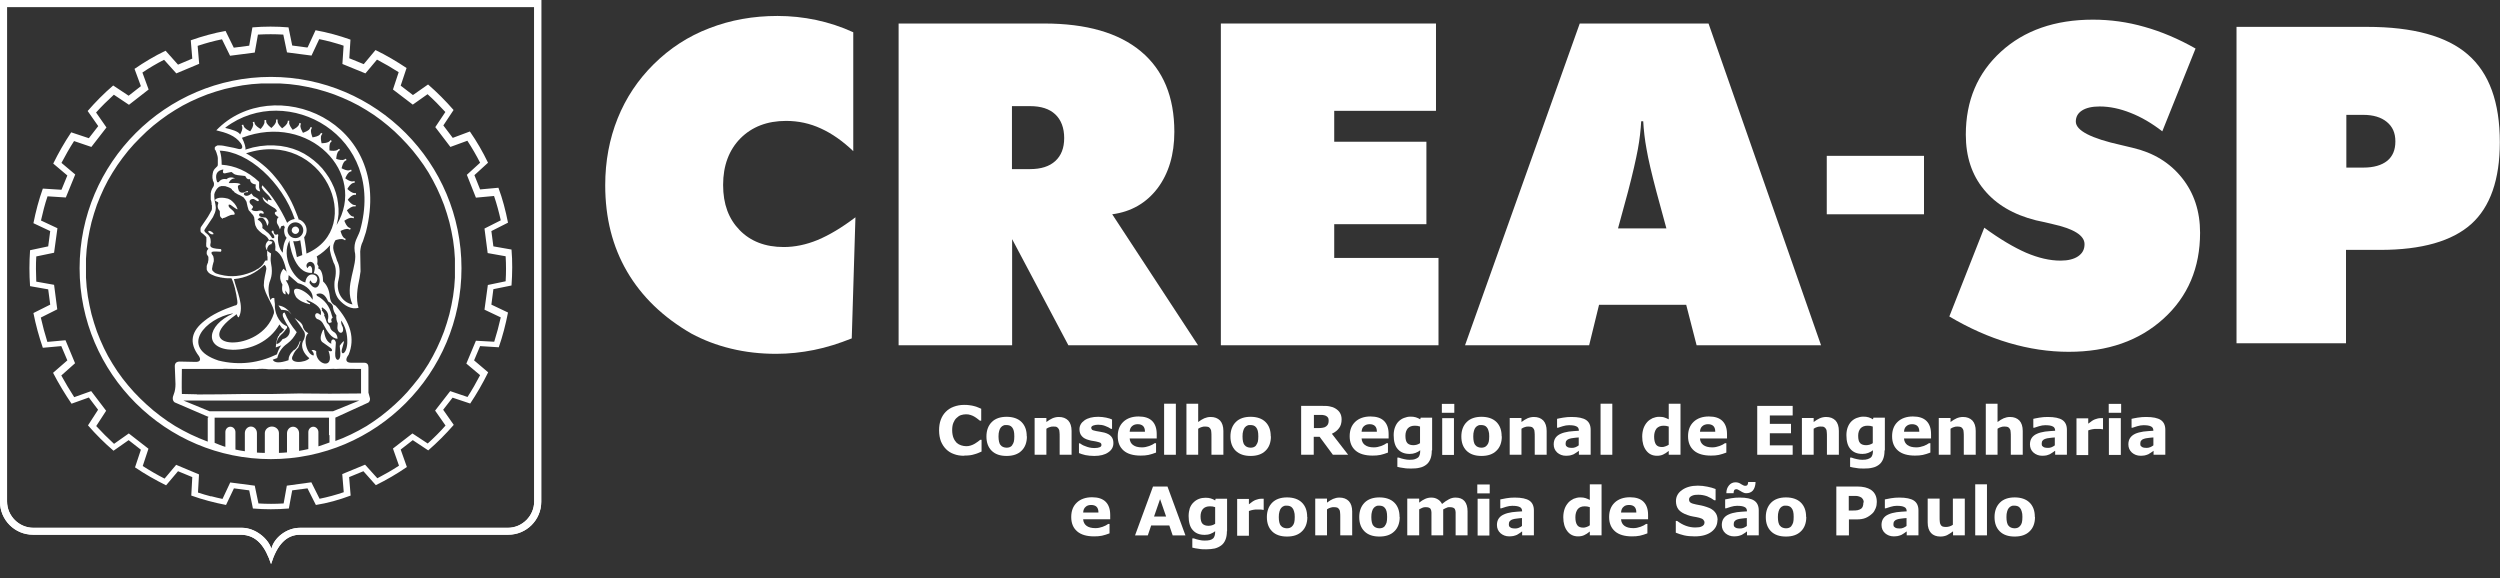
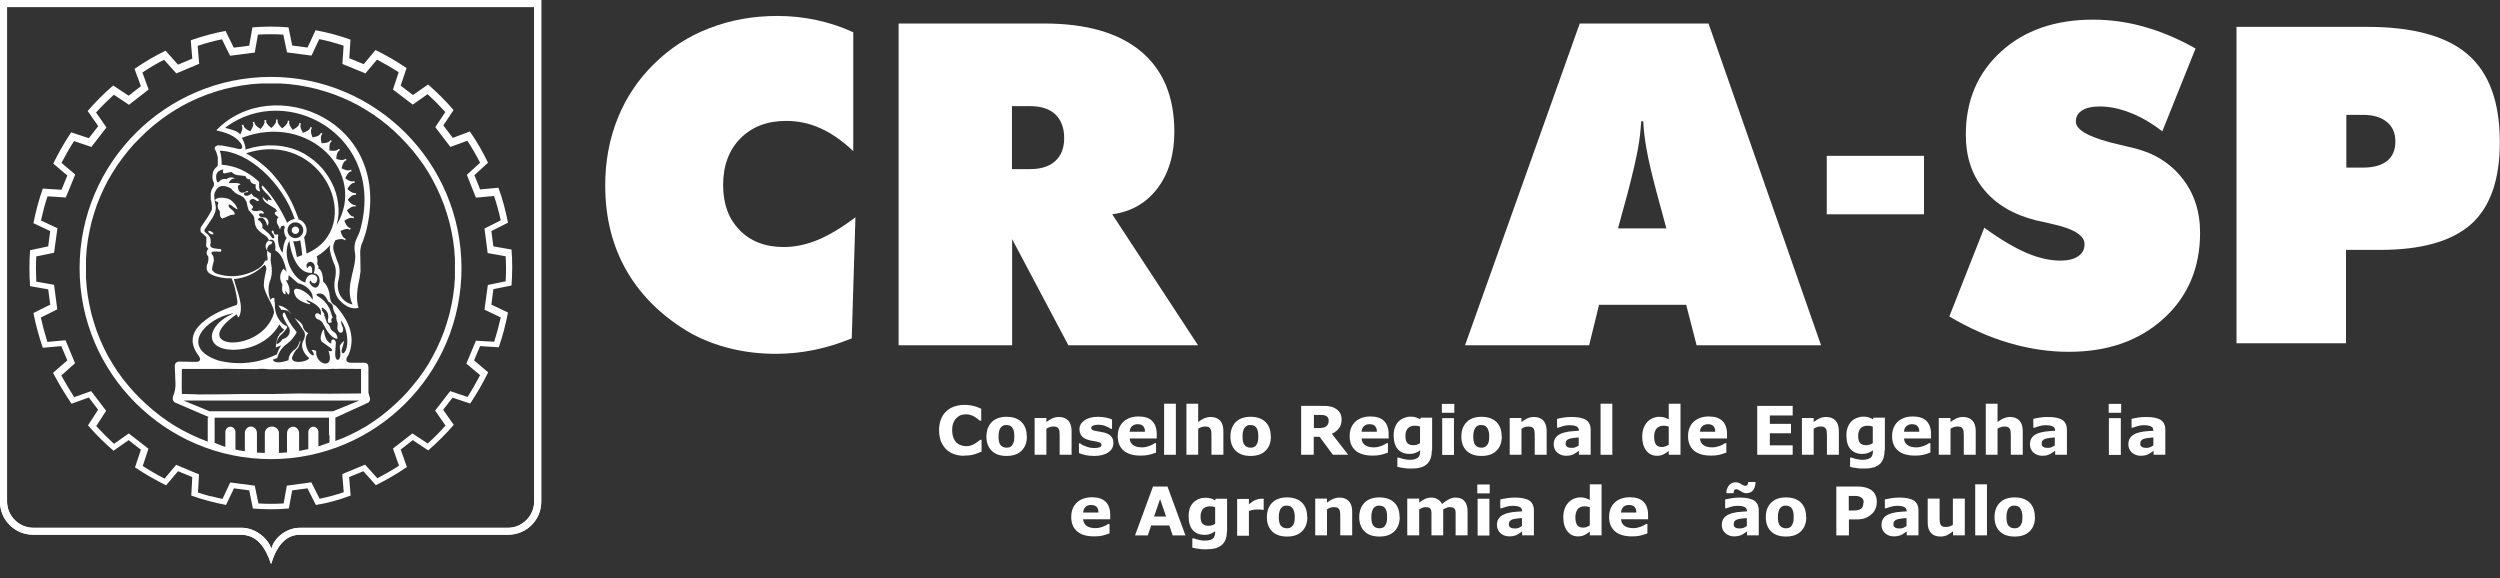
<svg xmlns="http://www.w3.org/2000/svg" width="160" height="37" viewBox="0 0 160 37" fill="none">
  <rect x="0" y="0" width="160" height="37" fill="#333333" stroke="none" />
  <g clip-path="url(#clip0_106_131)">
    <path fill-rule="evenodd" clip-rule="evenodd" d="M0 0H34.64V32.114C34.64 33.275 33.694 34.221 32.533 34.221H19.206C18.335 34.221 17.734 34.855 17.347 36.101C16.992 35.026 16.455 34.221 15.391 34.221H2.107C0.946 34.221 0 33.275 0 32.114V0ZM19.668 3.042L18.701 2.913L18.464 1.752C17.701 1.687 16.927 1.687 16.154 1.752L15.95 2.923L14.961 3.052L14.434 1.978C13.682 2.117 12.94 2.321 12.209 2.579L12.306 3.751L11.393 4.138L10.597 3.246C9.877 3.59 9.221 3.987 8.609 4.407L9.017 5.514L8.233 6.126L7.244 5.471C6.642 5.986 6.105 6.535 5.61 7.104L6.287 8.071L5.686 8.845L4.557 8.469C4.116 9.125 3.74 9.791 3.407 10.468L4.31 11.231L3.934 12.145L2.741 12.07C2.483 12.79 2.289 13.531 2.139 14.284L3.214 14.789L3.085 15.767L1.924 16.014C1.87 16.788 1.87 17.551 1.924 18.314L3.085 18.518L3.214 19.496L2.139 20.034C2.289 20.797 2.493 21.538 2.741 22.258L3.923 22.151L4.31 23.064L3.396 23.86C3.751 24.548 4.149 25.203 4.578 25.837L5.686 25.44L6.277 26.224L5.632 27.224C6.137 27.804 6.674 28.341 7.265 28.847L8.233 28.169L9.017 28.782L8.641 29.911C9.275 30.341 9.942 30.717 10.629 31.061L11.393 30.158L12.306 30.534L12.242 31.716C12.962 31.974 13.703 32.168 14.466 32.318L14.972 31.254L15.95 31.383L16.186 32.544C16.949 32.608 17.712 32.608 18.486 32.544L18.701 31.383L19.679 31.254L20.216 32.318C20.958 32.2 21.7 31.996 22.441 31.716L22.344 30.534L23.258 30.158L24.053 31.05C24.73 30.717 25.397 30.33 26.041 29.889L25.644 28.771L26.418 28.169L27.407 28.825C27.976 28.331 28.524 27.783 29.04 27.192L28.363 26.224L28.965 25.45L30.093 25.827C30.502 25.214 30.889 24.548 31.243 23.828L30.341 23.064L30.727 22.151L31.921 22.226C32.168 21.517 32.361 20.775 32.512 20.001L31.448 19.496L31.576 18.507L32.737 18.271C32.791 17.508 32.802 16.734 32.737 15.971L31.576 15.767L31.448 14.789L32.512 14.251C32.361 13.488 32.168 12.736 31.899 12.016L30.727 12.123L30.362 11.21L31.233 10.415C30.899 9.716 30.512 9.05 30.072 8.415L28.976 8.824L28.374 8.028L29.029 7.04C28.514 6.449 27.965 5.9 27.396 5.406L26.428 6.083L25.644 5.481L26.02 4.353C25.375 3.923 24.72 3.536 24.032 3.203L23.279 4.106L22.355 3.729L22.43 2.536C21.71 2.279 20.969 2.074 20.195 1.935L19.7 3.009L19.668 3.042ZM17.336 4.922C24.075 4.922 29.535 10.425 29.535 17.164C29.535 23.903 24.075 29.384 17.336 29.384C10.597 29.384 5.094 23.903 5.094 17.164C5.094 10.425 10.597 4.922 17.336 4.922ZM13.295 26.74V28.256H13.273L12.736 28.041L12.209 27.804L11.704 27.546L11.21 27.267L10.726 26.955L10.264 26.622L9.813 26.267L9.383 25.891L8.974 25.504L8.577 25.096L8.2 24.666L7.846 24.225L7.513 23.763L7.201 23.279L6.911 22.785L6.653 22.28L6.416 21.753L6.201 21.216L6.019 20.668L5.857 20.109L5.728 19.539L5.621 18.959L5.546 18.368L5.503 17.766V17.164V16.562L5.546 15.96L5.621 15.369L5.728 14.789L5.857 14.219L6.019 13.66L6.201 13.112L6.416 12.575L6.653 12.048L6.911 11.543L7.201 11.049L7.513 10.565L7.846 10.103L8.2 9.651L8.577 9.221L8.974 8.813L9.383 8.415L9.813 8.039L10.264 7.685L10.726 7.351L11.21 7.04L11.704 6.75L12.209 6.492L12.736 6.255L13.273 6.04L13.822 5.857L14.38 5.696L14.95 5.567L15.53 5.46L16.121 5.385L16.723 5.342H17.325H17.927L18.529 5.385L19.12 5.46L19.7 5.567L20.27 5.696L20.829 5.857L21.377 6.04L21.914 6.255L22.441 6.492L22.946 6.75L23.441 7.04L23.924 7.351L24.386 7.685L24.827 8.039L25.257 8.415L25.665 8.813L26.052 9.221L26.428 9.651L26.783 10.103L27.116 10.565L27.428 11.049L27.707 11.543L27.965 12.048L28.202 12.575L28.417 13.112L28.599 13.66L28.761 14.219L28.89 14.789L28.997 15.369L29.072 15.96L29.115 16.562V17.164V17.766L29.072 18.368L28.997 18.959L28.89 19.539L28.761 20.109L28.599 20.668L28.417 21.216L28.202 21.753L27.965 22.28L27.707 22.785L27.428 23.279L27.116 23.763L26.783 24.225L26.428 24.666L26.063 25.096L25.676 25.504L25.268 25.891L24.838 26.267L24.397 26.622L23.935 26.955L23.462 27.267L22.968 27.546L22.462 27.804L21.936 28.041L21.463 28.223V26.729L23.58 25.762C23.677 25.676 23.72 25.558 23.645 25.364L23.58 25.128V23.516C23.58 23.322 23.494 23.215 23.301 23.215H22.473C22.14 23.215 22.065 23.021 22.312 22.699C22.731 21.678 22.452 20.636 21.474 19.561C21.28 19.475 21.141 19.314 21.108 18.97C21.065 18.55 20.926 18.239 20.678 18.013C20.678 17.68 20.593 17.229 20.367 17.186L20.388 17.056L20.302 16.895C20.334 16.713 20.324 16.551 20.27 16.412C20.593 16.218 20.872 15.982 21.13 15.691C21.098 15.864 21.108 16.025 21.151 16.175C21.194 16.401 21.28 16.594 21.345 16.799C21.538 17.11 21.517 17.551 21.409 18.035C21.377 18.486 21.452 18.862 21.678 19.152C22.033 19.571 22.506 19.829 22.946 19.7C22.764 19.142 22.871 18.411 23.011 17.798L23.075 17.368L23.054 16.089C23.075 15.874 23.107 15.67 23.226 15.444L23.419 14.853C25.268 7.652 17.411 4.621 13.843 8.34C14.477 8.491 15.047 8.673 15.401 9.157C15.606 9.436 15.487 9.608 15.219 9.522C15.154 9.501 14.842 9.426 14.52 9.372C14.38 9.34 14.219 9.307 14.079 9.307H14.026H13.972H13.918L13.875 9.329L13.832 9.35L13.8 9.372L13.768 9.404L13.746 9.436V9.479V9.522V9.565L13.789 9.608C13.811 9.651 13.822 9.694 13.843 9.737C13.854 9.77 13.864 9.802 13.875 9.834C13.875 9.866 13.897 9.899 13.907 9.931C13.907 9.963 13.918 9.995 13.929 10.027C13.929 10.06 13.94 10.092 13.94 10.124C13.94 10.156 13.94 10.189 13.94 10.221C13.94 10.253 13.94 10.286 13.94 10.318C13.94 10.35 13.94 10.382 13.94 10.415C13.94 10.447 13.94 10.479 13.94 10.511C13.94 10.554 13.94 10.586 13.918 10.629L13.757 10.791C13.757 10.791 13.725 10.823 13.714 10.844C13.703 10.866 13.693 10.887 13.682 10.898C13.671 10.92 13.66 10.941 13.649 10.963C13.649 10.984 13.628 11.006 13.628 11.027V11.07L13.607 11.124V11.178L13.596 11.231V11.285V11.339V11.403L13.617 11.468V11.532L13.649 11.607C13.671 11.64 13.682 11.683 13.693 11.726C13.693 11.747 13.693 11.758 13.693 11.779C13.693 11.801 13.693 11.812 13.693 11.833C13.693 11.865 13.682 11.887 13.671 11.919L13.639 11.973L13.607 12.027L13.574 12.08L13.553 12.134L13.531 12.188L13.51 12.242V12.295L13.488 12.349V12.403V12.457V12.51V12.564V12.618V12.671V12.768C13.521 12.843 13.531 12.929 13.542 13.005V13.101L13.563 13.144V13.187V13.23V13.273V13.316V13.359L13.553 13.402V13.445L13.521 13.488C13.488 13.553 13.456 13.607 13.424 13.671C13.381 13.736 13.349 13.811 13.306 13.875C13.263 13.95 13.209 14.026 13.155 14.101C13.058 14.251 12.951 14.391 12.854 14.541C12.854 14.552 12.843 14.563 12.843 14.585C12.843 14.606 12.843 14.617 12.833 14.638C12.833 14.66 12.833 14.671 12.833 14.692C12.833 14.703 12.833 14.724 12.833 14.735C12.833 14.746 12.833 14.767 12.833 14.778C12.833 14.789 12.833 14.81 12.843 14.821C12.843 14.832 12.854 14.842 12.865 14.864C12.865 14.875 12.886 14.886 12.897 14.896C12.897 14.896 12.919 14.918 12.929 14.918C13.005 14.982 13.091 15.047 13.155 15.122C13.177 15.143 13.187 15.165 13.209 15.186V15.219V15.24V15.262V15.305V15.348C13.209 15.423 13.209 15.487 13.198 15.563V15.649V15.681V15.713V15.745V15.767L13.22 15.788V15.81L13.252 15.831L13.273 15.853L13.295 15.874L13.316 15.896L13.338 15.917H13.349C13.349 15.917 13.316 15.95 13.295 15.971L13.273 16.003L13.252 16.035V16.068L13.23 16.1V16.132V16.164V16.197V16.229V16.261C13.23 16.261 13.252 16.293 13.263 16.315C13.263 16.336 13.284 16.347 13.295 16.369C13.295 16.379 13.316 16.401 13.327 16.412V16.433L13.338 16.465V16.498C13.338 16.498 13.338 16.53 13.338 16.551C13.338 16.573 13.338 16.594 13.338 16.616C13.338 16.659 13.327 16.702 13.316 16.745V16.788C13.284 16.852 13.263 16.917 13.241 16.981C13.241 17.003 13.23 17.014 13.23 17.035C13.23 17.056 13.23 17.067 13.23 17.089C13.23 17.11 13.23 17.121 13.23 17.142C13.23 17.164 13.23 17.175 13.23 17.196C13.23 17.218 13.23 17.229 13.23 17.25L13.252 17.304C13.252 17.304 13.263 17.336 13.273 17.347C13.273 17.357 13.295 17.379 13.306 17.39C13.316 17.4 13.327 17.422 13.338 17.433C13.349 17.443 13.37 17.465 13.381 17.476L13.413 17.497L13.477 17.54L13.542 17.572L13.617 17.605L13.693 17.637L13.768 17.669L13.843 17.691C13.843 17.691 13.929 17.712 13.972 17.723C14.015 17.723 14.058 17.744 14.101 17.755C14.144 17.755 14.187 17.766 14.241 17.777C14.284 17.777 14.337 17.787 14.38 17.798C14.434 17.798 14.477 17.798 14.531 17.809C14.606 17.809 14.724 17.809 14.81 17.809C14.842 17.873 14.875 17.938 14.896 18.002C14.95 18.153 15.004 18.314 15.047 18.486V18.507C15.1 18.733 15.154 18.98 15.186 19.249C15.219 19.442 15.165 19.55 15.036 19.55C14.251 19.819 13.574 20.13 13.08 20.539C12.274 21.173 12.048 21.904 12.736 22.796C12.876 23.032 12.8 23.172 12.499 23.161L11.511 23.14C11.285 23.14 11.178 23.247 11.188 23.462L11.231 24.58C11.231 24.816 11.199 25.042 11.124 25.225C11.027 25.45 11.027 25.633 11.178 25.751L13.349 26.686L13.295 26.74ZM19.217 15.38C19.27 15.691 19.314 16.003 19.346 16.326L19.002 16.455C18.937 16.1 18.862 15.767 18.765 15.434C18.808 15.434 18.862 15.444 18.905 15.444C19.013 15.444 19.12 15.423 19.217 15.38ZM18.905 14.499C19.034 14.499 19.142 14.606 19.142 14.735C19.142 14.864 19.034 14.972 18.905 14.972C18.776 14.972 18.669 14.864 18.669 14.735C18.669 14.606 18.776 14.499 18.905 14.499ZM18.905 14.23C19.184 14.23 19.41 14.456 19.41 14.735C19.41 15.014 19.184 15.24 18.905 15.24C18.626 15.24 18.4 15.014 18.4 14.735C18.4 14.456 18.626 14.23 18.905 14.23ZM20.077 17.497C20.216 17.078 20.141 16.863 19.958 16.777C19.743 16.67 19.475 16.981 19.69 17.164C19.733 17.056 19.743 17.056 19.84 17.014C20.001 17.078 19.991 17.325 19.969 17.465C18.787 17.54 18.497 15.487 18.529 15.391C17.981 16.379 18.765 17.895 19.539 18.078C19.647 17.282 20.442 17.551 20.291 17.948C20.227 18.239 19.915 18.142 19.894 17.948C19.819 17.981 19.819 18.013 19.808 18.11C20.41 19.023 20.775 17.551 20.077 17.486M18.357 17.433C18.206 16.799 18.045 16.25 17.615 16.025C17.766 14.627 16.369 15.713 17.347 16.218C17.336 16.39 17.293 16.627 17.347 16.863C17.497 17.594 17.282 17.927 17.239 18.099C17.142 18.507 17.186 18.873 17.304 19.206C17.379 19.077 17.465 19.034 17.562 19.088C17.551 19.163 17.594 19.464 17.594 19.464C17.551 19.926 17.798 20.636 18.325 20.861C18.378 20.883 18.4 20.926 18.357 21.001C18.239 21.173 18.11 21.323 17.991 21.42C17.798 21.603 17.701 21.807 17.701 22.022C17.83 22 17.959 21.893 18.088 21.7C18.4 21.646 18.636 21.345 18.518 21.001C18.357 20.764 18.217 20.517 18.11 20.259C18.067 20.098 18.11 20.012 18.217 20.001C18.389 20.442 18.647 20.85 18.991 21.259C18.841 21.549 18.647 21.796 18.4 21.979C18.002 22.258 17.83 22.581 17.744 22.914L17.454 23.021C17.562 23.236 17.895 23.247 18.464 23.054C18.464 22.839 18.561 22.624 18.787 22.42C18.97 22.344 19.099 22.119 19.195 21.828L19.238 21.85L19.088 22.248C18.927 22.409 18.808 22.57 18.755 22.731C18.4 23.312 19.561 23.236 19.797 22.925C19.41 22.613 19.249 22.183 19.378 21.871C19.518 21.635 19.55 21.42 19.475 21.237C19.27 20.904 19.056 20.603 18.851 20.345C19.045 20.506 19.367 20.646 19.399 20.958C19.464 21.119 19.561 21.248 19.733 21.323C19.367 21.613 19.614 22.677 20.066 22.753C20.109 22.656 20.066 22.538 19.937 22.42C20.034 22.377 20.141 22.398 20.238 22.484C20.152 23.333 21.474 23.731 21.022 22.441C21.248 22.549 21.323 22.42 21.173 22.28L20.689 21.936C20.463 21.818 20.474 21.527 20.678 21.108H20.732C20.775 21.592 20.926 21.893 21.205 22C21.13 21.678 21.442 21.613 21.495 21.925L21.452 22.602C21.42 23.161 21.807 23.183 21.785 22.602L21.742 22.129C21.871 21.947 21.979 21.818 22.022 21.85L21.914 22.248C21.721 22.774 22.172 22.764 22.226 21.968C22.248 21.377 22.108 20.904 21.839 20.517C21.818 20.625 21.839 20.764 21.936 20.936C22.065 21.366 21.657 21.442 21.592 21.001L21.613 20.689C21.538 20.528 21.506 20.356 21.527 20.184C21.398 20.023 21.334 19.851 21.313 19.679C21.323 19.55 21.216 19.399 21.001 19.292C20.818 18.862 20.603 18.733 20.345 18.798C20.238 18.808 20.227 18.862 20.302 18.937C20.754 19.184 21.087 19.561 21.237 20.184L21.291 20.334C21.184 20.388 21.184 20.496 21.237 20.614C21.184 20.646 21.119 20.668 21.044 20.668C20.979 20.582 20.958 20.496 21.001 20.388C21.055 20.012 20.872 19.84 20.614 19.668L20.582 19.733C20.625 19.797 20.625 19.84 20.593 19.862C20.657 19.926 20.711 20.001 20.743 20.087C20.775 20.141 20.764 20.163 20.743 20.195C20.786 20.238 20.85 20.431 20.926 20.668C21.001 20.721 21.076 20.807 21.13 20.936C21.151 21.098 21.27 21.194 21.42 21.28C21.538 21.377 21.592 21.506 21.603 21.678C21.227 21.678 20.936 21.216 20.668 20.7C20.593 20.571 20.474 20.463 20.281 20.41C20.034 20.206 20.227 19.851 20.517 20.173C20.646 19.776 20.291 19.453 19.604 19.184C19.625 19.27 19.7 19.346 19.851 19.41L19.829 19.475C19.464 19.389 19.152 19.249 18.948 19.013C18.4 18.035 19.69 18.583 20.001 19.184C20.098 18.701 19.614 18.239 19.066 18.12L18.475 17.605L18.443 17.938H18.293C18.475 18.217 18.572 18.497 18.518 18.765C18.486 18.873 18.443 18.884 18.4 18.787L18.26 18.583L18.282 18.841C18.078 18.819 18.013 18.55 18.078 18.217C17.863 17.863 17.884 17.519 18.142 17.196L18.378 17.422L18.357 17.433ZM17.82 19.55C18.153 19.593 18.432 19.786 18.658 20.13C18.593 20.055 18.54 19.991 18.475 19.926C18.368 19.862 18.206 19.829 18.002 19.829L17.82 19.55ZM14.434 8.157C18.357 5.191 24.784 8.684 23.032 14.789C22.892 15.208 22.624 15.466 22.699 16.078C22.935 16.971 22.011 18.293 22.559 19.485C21.818 19.335 21.485 18.572 21.667 17.906C21.785 17.39 21.742 17.014 21.57 16.68C21.431 16.175 21.151 15.874 21.474 15.369C21.635 15.326 21.85 15.251 22.011 15.337L22.086 15.38L22.129 15.294L22.054 15.251C21.904 15.165 21.839 14.939 21.796 14.789V14.778C21.947 14.713 22.162 14.606 22.323 14.671L22.409 14.703L22.441 14.606L22.355 14.574C22.194 14.509 22.108 14.294 22.043 14.144C22.043 14.144 22.043 14.133 22.043 14.122C22.183 14.036 22.377 13.907 22.549 13.95L22.634 13.972L22.656 13.875L22.57 13.854C22.398 13.811 22.291 13.607 22.205 13.467C22.205 13.467 22.205 13.467 22.205 13.456C22.334 13.349 22.506 13.198 22.677 13.209H22.764V13.123H22.677C22.506 13.101 22.366 12.919 22.258 12.79C22.258 12.79 22.258 12.79 22.258 12.779C22.366 12.65 22.516 12.478 22.688 12.467H22.785V12.36H22.699C22.527 12.36 22.355 12.209 22.237 12.102C22.237 12.102 22.237 12.091 22.237 12.08C22.323 11.941 22.452 11.736 22.624 11.704L22.71 11.683L22.688 11.586L22.602 11.607C22.43 11.64 22.237 11.511 22.097 11.414C22.162 11.264 22.258 11.049 22.42 10.984L22.506 10.952L22.473 10.855L22.387 10.887C22.226 10.952 22.011 10.844 21.861 10.769C21.904 10.608 21.957 10.371 22.108 10.286L22.183 10.242L22.129 10.156L22.054 10.2C21.904 10.286 21.678 10.221 21.517 10.167C21.538 10.006 21.549 9.77 21.689 9.651L21.764 9.598L21.7 9.522L21.624 9.576C21.485 9.684 21.248 9.651 21.087 9.63C21.087 9.458 21.055 9.232 21.173 9.092L21.237 9.028L21.162 8.964L21.098 9.028C20.979 9.157 20.743 9.157 20.582 9.168C20.549 9.007 20.496 8.77 20.582 8.63L20.636 8.555L20.549 8.501L20.496 8.577C20.399 8.727 20.163 8.759 20.001 8.792C19.948 8.641 19.851 8.415 19.926 8.254L19.969 8.168L19.883 8.125L19.84 8.211C19.765 8.372 19.539 8.437 19.389 8.501C19.314 8.351 19.184 8.147 19.238 7.985L19.26 7.9L19.163 7.867L19.142 7.953C19.088 8.125 18.884 8.222 18.733 8.308C18.636 8.179 18.486 7.985 18.507 7.814L18.518 7.728H18.421L18.411 7.803C18.378 7.975 18.185 8.114 18.056 8.211C17.938 8.093 17.766 7.932 17.766 7.749V7.652H17.669V7.738C17.669 7.921 17.486 8.071 17.368 8.19C17.239 8.082 17.046 7.942 17.035 7.771V7.685H16.927V7.771C16.949 7.942 16.788 8.125 16.68 8.254C16.541 8.168 16.336 8.05 16.293 7.878L16.272 7.792L16.175 7.814L16.197 7.9C16.24 8.071 16.1 8.265 16.014 8.405C15.864 8.329 15.649 8.233 15.595 8.061L15.563 7.975L15.466 8.007L15.498 8.093C15.552 8.254 15.444 8.458 15.369 8.609L15.348 8.577C15.229 8.405 14.832 8.286 14.423 8.19M15.487 8.824C15.649 9.135 15.745 9.469 15.702 9.576L16.186 9.436L16.648 9.35L17.099 9.307H17.54L17.959 9.34L18.368 9.415L18.755 9.522L19.12 9.662L19.464 9.834L19.786 10.038L20.087 10.264L20.367 10.511L20.625 10.78L20.85 11.07L21.055 11.371L21.227 11.683L21.377 12.005L21.495 12.338L21.581 12.671L21.635 13.015L21.667 13.359V13.703L21.624 14.036L21.549 14.37V14.391C23.527 11.081 19.808 7.179 15.498 8.813M19.152 14.047C19.421 14.155 19.625 14.423 19.625 14.735C19.625 14.907 19.561 15.068 19.464 15.186L19.528 15.563L19.582 15.928L19.614 16.229C23.484 14.574 20.689 8.19 15.745 9.813L15.917 9.909L16.143 10.049L16.369 10.2L16.594 10.361L16.809 10.533L17.024 10.715L17.229 10.909L17.433 11.124L17.626 11.35L17.82 11.586L18.002 11.833L18.174 12.091L18.346 12.36L18.507 12.639L18.658 12.929L18.798 13.23L18.927 13.542L19.056 13.864L19.131 14.079L19.152 14.047ZM14.026 9.641C15.874 9.673 18.056 11.64 18.862 14.015C18.658 14.047 18.497 14.133 18.378 14.262C17.948 13.338 17.422 12.51 16.788 11.855L16.745 11.984C16.788 12.102 16.917 12.252 17.089 12.414C17.207 12.51 17.304 12.65 17.4 12.811C17.293 12.811 17.207 12.79 17.142 12.768V12.908C17.024 12.822 16.906 12.714 16.809 12.596C16.809 12.736 16.884 12.865 17.035 12.983C17.218 13.112 17.411 13.23 17.594 13.338C17.658 13.392 17.701 13.445 17.734 13.521C17.519 13.574 17.54 13.703 17.777 13.864C17.798 13.875 17.82 13.886 17.841 13.897C17.734 13.929 17.68 14.187 17.744 14.316C17.809 14.423 17.873 14.541 17.916 14.681L18.002 14.477L18.174 14.434L18.228 14.552C18.12 14.757 18.228 15.133 18.346 15.219C18.142 15.552 18.11 15.906 18.099 16.175C17.863 15.95 17.734 15.391 17.809 15.057C17.809 14.982 17.766 14.972 17.68 15.025C17.572 15.025 17.519 14.939 17.508 14.8C17.486 14.713 17.357 14.778 17.39 14.864C17.4 14.886 17.422 14.907 17.433 14.928C17.486 14.982 17.529 15.047 17.551 15.111V15.24H17.422C17.347 15.133 17.25 14.982 17.229 14.982C17.207 14.961 17.196 14.939 17.175 14.918C17.099 14.864 17.035 14.81 16.981 14.757C16.938 14.703 16.863 14.66 16.809 14.617L16.788 14.574C16.831 14.38 16.734 14.23 16.594 14.122C16.573 14.112 16.551 14.101 16.53 14.079L16.487 14.036C16.594 13.918 16.756 13.886 16.884 14.004C16.981 14.101 17.067 14.262 17.099 14.456C17.25 14.262 17.196 14.09 17.014 13.929C16.852 13.918 16.713 13.897 16.627 13.843C16.53 13.768 16.594 13.596 16.756 13.66C16.971 13.757 16.884 13.477 16.68 13.477C16.616 13.477 16.541 13.477 16.455 13.51C16.304 13.51 16.164 13.51 16.089 13.392C16.207 13.306 16.229 13.22 16.121 13.134C15.853 12.94 15.982 12.704 16.24 12.736L16.444 12.854C16.551 12.919 16.616 12.822 16.508 12.725C16.433 12.661 16.326 12.607 16.218 12.553L16.089 12.381C15.982 12.489 15.864 12.543 15.745 12.532C15.53 12.489 15.573 12.284 15.82 12.306C15.906 12.306 15.885 12.209 15.82 12.231C15.691 12.263 15.649 12.317 15.573 12.328C15.444 12.349 15.348 12.306 15.283 12.199C15.24 12.091 15.219 11.994 15.229 11.887L15.401 11.79C15.294 11.715 15.1 11.704 14.853 11.715H14.638C14.713 11.532 14.853 11.414 15.057 11.414C14.842 11.328 14.649 11.328 14.499 11.468C14.284 11.425 14.112 11.489 13.993 11.661H13.897C13.725 11.167 13.886 10.909 14.294 10.844C14.23 11.049 14.273 11.145 14.499 11.07L14.81 11.006C14.81 11.006 14.896 11.059 14.95 11.113C15.014 11.167 15.1 11.188 15.219 11.21L15.691 11.264L15.788 11.414L15.874 11.468H16.003C16.003 11.672 16.154 11.779 16.379 11.812C16.304 12.07 16.422 12.209 16.648 12.252L16.584 11.994V11.64C15.842 10.941 15.014 10.597 14.187 10.543C14.187 10.2 14.155 9.899 14.069 9.651M17.325 15.434H17.304C17.304 15.434 17.293 15.434 17.282 15.434H17.25C17.25 15.434 17.218 15.358 17.196 15.326L17.175 15.294C17.175 15.294 17.142 15.251 17.132 15.229V15.208H17.11L17.089 15.176L17.035 15.122C17.035 15.122 16.992 15.09 16.971 15.068C16.949 15.057 16.927 15.036 16.906 15.025C16.874 15.004 16.831 14.982 16.799 14.961C16.734 14.907 16.659 14.853 16.594 14.789L16.541 14.735C16.541 14.735 16.508 14.692 16.487 14.671H16.476L16.455 14.638C16.455 14.627 16.433 14.617 16.433 14.606C16.412 14.574 16.401 14.552 16.39 14.52C16.379 14.488 16.358 14.466 16.347 14.434L16.326 14.359L16.304 14.219C16.293 14.133 16.283 14.047 16.272 13.961C16.272 13.961 16.272 13.94 16.272 13.929C16.25 13.886 16.229 13.832 16.207 13.789C16.197 13.768 16.186 13.757 16.164 13.736L16.121 13.682H16.111L16.057 13.607L15.95 13.488L15.928 13.467L15.906 13.424C15.885 13.359 15.864 13.284 15.842 13.209C15.82 13.134 15.81 13.048 15.788 12.972C15.788 12.962 15.788 12.94 15.777 12.919L15.745 12.854C15.745 12.854 15.702 12.8 15.691 12.768C15.67 12.736 15.638 12.704 15.616 12.671L15.606 12.65L15.563 12.618C15.563 12.618 15.509 12.585 15.477 12.564C15.412 12.521 15.337 12.489 15.262 12.457C15.24 12.457 15.219 12.435 15.197 12.424C15.143 12.392 15.09 12.36 15.036 12.328C15.025 12.317 15.004 12.306 14.993 12.295V12.274C14.972 12.252 14.939 12.231 14.918 12.209C14.896 12.199 14.875 12.177 14.864 12.166H14.842V12.134V12.113L14.81 12.091L14.789 12.07L14.757 12.048C14.757 12.048 14.703 12.016 14.671 12.005C14.638 11.994 14.595 11.973 14.563 11.962C14.541 11.962 14.52 11.951 14.499 11.941C14.477 11.941 14.456 11.93 14.445 11.919C14.413 11.919 14.38 11.919 14.348 11.908H14.262H14.208H14.155L14.112 11.93H14.069L14.026 11.962L13.983 11.984L13.95 12.016L13.918 12.048L13.886 12.08C13.886 12.08 13.843 12.145 13.822 12.177C13.8 12.209 13.789 12.231 13.778 12.263L13.757 12.295L13.714 12.435C13.714 12.435 13.714 12.521 13.714 12.553C13.714 12.575 13.714 12.585 13.714 12.607L13.736 12.79C13.746 12.886 13.768 12.994 13.789 13.091C13.789 13.155 13.811 13.209 13.811 13.273C13.811 13.295 13.811 13.316 13.811 13.338C13.811 13.531 13.714 13.714 13.628 13.897L13.112 14.671C13.08 14.724 13.058 14.746 13.101 14.821C13.144 14.896 13.263 14.961 13.316 15.025C13.338 15.057 13.37 15.079 13.392 15.111V15.133C13.392 15.133 13.424 15.176 13.434 15.186C13.477 15.272 13.488 15.401 13.488 15.498C13.456 15.735 13.316 15.896 14.112 15.939C14.198 15.95 14.176 16.111 14.112 16.111C13.95 16.111 13.703 16.068 13.563 16.121H13.553L13.542 16.132V16.154V16.175V16.197V16.218V16.24C13.542 16.25 13.563 16.272 13.574 16.283C13.607 16.326 13.639 16.379 13.66 16.433C13.66 16.476 13.671 16.519 13.682 16.562C13.682 16.594 13.682 16.616 13.682 16.648V16.723C13.682 16.723 13.66 16.788 13.649 16.831C13.628 16.895 13.607 16.971 13.596 17.035V17.089C13.596 17.089 13.574 17.132 13.574 17.164V17.207V17.229V17.25L13.585 17.271V17.293L13.607 17.314V17.336L13.639 17.357L13.66 17.379L13.682 17.4L13.703 17.422L13.736 17.443L13.768 17.465L13.8 17.486C13.8 17.486 13.907 17.529 13.961 17.54C14.015 17.562 14.069 17.572 14.122 17.583C14.789 17.755 15.444 17.68 16.078 17.422C16.164 17.39 16.25 17.347 16.336 17.304L16.487 17.207C16.487 17.207 16.508 17.207 16.519 17.207C16.519 17.207 16.541 17.175 16.551 17.175C16.573 17.164 16.584 17.153 16.605 17.132C16.627 17.121 16.648 17.099 16.67 17.089C16.67 17.089 16.67 17.089 16.68 17.078L16.713 17.046C16.766 17.003 16.799 16.96 16.841 16.906C16.863 16.884 16.874 16.863 16.884 16.831C16.906 16.788 16.938 16.756 16.96 16.713L16.981 16.68H17.024L17.046 16.67C17.067 16.67 17.078 16.67 17.099 16.67H17.121V16.616C17.121 16.584 17.121 16.541 17.121 16.508C17.121 16.455 17.121 16.412 17.099 16.358C17.099 16.272 17.099 16.186 17.099 16.1C17.099 16.078 17.099 16.068 17.099 16.046C17.099 16.014 17.099 15.992 17.099 15.96C17.099 15.939 17.099 15.928 17.099 15.906C17.099 15.885 17.11 15.864 17.121 15.842C17.121 15.831 17.132 15.81 17.142 15.799L17.164 15.756L17.186 15.724C17.186 15.724 17.218 15.691 17.239 15.67H17.25L17.347 15.606L17.314 15.713L17.443 15.477L17.325 15.434ZM14.273 13.993C14.273 13.993 14.251 13.993 14.241 13.993C14.015 13.854 14.09 13.746 14.069 13.521C14.047 13.467 14.004 13.424 13.972 13.381C13.918 13.23 13.918 13.155 13.972 13.005C13.972 12.865 13.725 12.919 13.768 12.779C13.95 12.596 14.359 12.65 14.595 12.714C14.649 12.747 14.713 12.779 14.767 12.8C14.961 12.962 15.1 13.101 15.197 13.359C15.197 13.359 15.197 13.37 15.197 13.392H15.165C15.014 13.316 14.886 13.198 14.757 13.112C14.627 13.069 14.617 13.091 14.638 13.209C14.713 13.381 15.025 13.488 15.025 13.714C15.014 13.714 14.95 13.746 14.939 13.746C14.671 13.725 14.509 13.929 14.262 13.961L14.273 13.993ZM13.531 14.993C13.413 14.939 13.338 14.886 13.327 14.81C13.381 14.649 13.907 15.057 13.531 14.993ZM15.079 20.152C15.079 20.152 15.133 20.109 15.154 20.12C15.154 20.13 15.208 20.334 15.283 20.302C15.659 19.604 15.143 18.604 14.972 17.863C15.745 17.787 16.347 17.497 16.927 16.949C17.014 17.014 17.035 17.078 17.046 17.207C16.992 17.551 16.884 17.884 16.884 18.26C16.917 18.841 17.615 19.657 17.529 20.055C16.723 22.688 11.951 22.355 15.09 20.152M14.896 20.055C13.166 20.367 11.425 22.226 13.983 23.075C15.326 23.408 16.584 23.226 17.723 22.677C17.787 22.473 17.873 22.269 18.002 22.097C17.981 22.108 17.959 22.119 17.938 22.129L17.648 22.237C17.658 22.129 17.669 22.022 17.691 21.914C17.691 21.893 17.691 21.861 17.701 21.839C17.723 21.721 17.766 21.613 17.809 21.506H17.83L17.884 21.42V21.377C17.981 21.313 18.056 21.248 18.12 21.173L18.153 21.141V21.108L18.196 21.087L18.088 21.022L18.035 20.979L17.884 20.764C17.239 21.871 16.057 22.387 14.896 22.387C13.005 22.344 13.23 20.818 14.896 20.077M12.607 25.235C12.284 25.225 11.962 25.225 11.64 25.214C11.618 24.666 11.64 24.15 11.64 23.613C12.521 23.613 13.392 23.613 14.273 23.613C14.294 23.613 14.305 23.613 14.327 23.602C15.014 23.613 15.724 23.623 16.422 23.623C16.68 23.591 16.938 23.602 17.207 23.634C17.486 23.634 17.766 23.634 18.035 23.634C18.185 23.645 18.346 23.602 18.507 23.634C18.97 23.634 19.131 23.623 19.507 23.623C19.55 23.623 19.582 23.634 19.636 23.623C20.195 23.623 20.775 23.645 21.355 23.602C21.398 23.623 21.71 23.602 21.764 23.602C22.33 23.602 22.778 23.605 23.107 23.613C23.107 24.139 23.107 24.655 23.107 25.182C21.775 25.203 20.442 25.203 19.131 25.182C18.035 25.214 16.938 25.225 15.864 25.214C15.81 25.214 15.756 25.214 15.702 25.214C14.527 25.235 13.488 25.246 12.585 25.246M11.736 25.633H23L21.313 26.321H13.413L11.736 25.633ZM21.055 27.847V26.729H13.736V28.341C13.95 28.427 14.198 28.535 14.423 28.599V27.654C14.423 27.46 14.563 27.31 14.746 27.31C14.928 27.31 15.068 27.471 15.068 27.654V28.771C15.272 28.814 15.477 28.857 15.67 28.879V27.718C15.67 27.492 15.842 27.299 16.057 27.299C16.272 27.299 16.444 27.482 16.444 27.718V28.965C16.616 28.976 16.777 28.986 16.949 28.986V27.718C16.949 27.492 17.153 27.299 17.4 27.299C17.648 27.299 17.852 27.482 17.852 27.718V28.986C18.024 28.986 18.196 28.965 18.368 28.954V27.729C18.368 27.503 18.54 27.31 18.755 27.31C18.97 27.31 19.142 27.492 19.142 27.729V28.857C19.335 28.825 19.539 28.782 19.733 28.739V27.654C19.733 27.46 19.883 27.31 20.055 27.31C20.227 27.31 20.378 27.471 20.378 27.654V28.567C20.614 28.492 20.85 28.406 21.087 28.32V27.847H21.055ZM13.521 31.759C13.757 31.824 13.993 31.878 14.241 31.931L14.735 30.878L16.304 31.082L16.541 32.221C17.078 32.254 17.615 32.254 18.153 32.221L18.357 31.082L19.926 30.867L20.453 31.921C20.979 31.813 21.495 31.673 22 31.501L21.904 30.341L23.365 29.739L24.15 30.609C24.623 30.362 25.096 30.093 25.536 29.803L25.149 28.707L26.396 27.74L27.374 28.384C27.772 28.019 28.159 27.643 28.514 27.235L27.847 26.278L28.814 25.031L29.921 25.407C30.212 24.956 30.48 24.483 30.727 24.01L29.846 23.269L30.459 21.807L31.63 21.871C31.791 21.355 31.931 20.84 32.049 20.313L31.007 19.819L31.222 18.239L32.361 18.002C32.393 17.465 32.393 16.938 32.361 16.401L31.211 16.197L31.007 14.627L32.049 14.101C31.931 13.574 31.791 13.048 31.619 12.543L30.459 12.65L29.878 11.188L30.727 10.415C30.48 9.931 30.212 9.469 29.911 9.007L28.825 9.404L27.858 8.136L28.503 7.169C28.137 6.771 27.761 6.384 27.363 6.029L26.418 6.696L25.149 5.728L25.515 4.621C25.064 4.331 24.601 4.063 24.128 3.815L23.387 4.697L21.914 4.095L21.99 2.923C21.474 2.751 20.958 2.612 20.431 2.504L19.937 3.557L18.368 3.353L18.131 2.214C17.594 2.182 17.046 2.182 16.508 2.214L16.304 3.364L14.724 3.568L14.208 2.515C13.682 2.622 13.166 2.762 12.65 2.934L12.747 4.084L11.285 4.697L10.5 3.826C10.017 4.073 9.555 4.342 9.114 4.643L9.512 5.728L8.254 6.707L7.287 6.062C6.889 6.427 6.502 6.803 6.148 7.201L6.814 8.157L5.847 9.404L4.74 9.028C4.45 9.479 4.181 9.952 3.934 10.425L4.815 11.167L4.213 12.639L3.042 12.564C2.87 13.069 2.741 13.585 2.622 14.112L3.676 14.606L3.461 16.175L2.321 16.412C2.289 16.949 2.3 17.486 2.321 18.024L3.461 18.228L3.665 19.797L2.612 20.324C2.73 20.85 2.87 21.366 3.031 21.882L4.192 21.775L4.804 23.247L3.923 24.032C4.181 24.505 4.46 24.967 4.75 25.418L5.836 25.031L6.793 26.289L6.158 27.267C6.524 27.664 6.9 28.041 7.298 28.406L8.243 27.74L9.501 28.718L9.135 29.825C9.587 30.115 10.049 30.384 10.533 30.631L11.274 29.749L12.736 30.362L12.671 31.523C12.951 31.619 13.23 31.695 13.51 31.77M34.188 0.451V32.092C34.188 33.017 33.425 33.78 32.501 33.78H19.195C18.325 33.78 17.529 34.435 17.368 35.123C17.153 34.435 16.315 33.791 15.509 33.78H2.139C1.214 33.78 0.451 33.017 0.451 32.092V0.451H34.178H34.188Z" fill="white" />
    <path d="M123.136 9.974H116.913V13.714H123.136V9.974Z" fill="white" />
    <path d="M124.759 20.249L126.994 14.574C127.994 15.305 128.886 15.831 129.67 16.175C130.455 16.509 131.186 16.68 131.873 16.68C132.357 16.68 132.733 16.584 133.002 16.401C133.281 16.207 133.41 15.96 133.41 15.627C133.41 15.068 132.723 14.638 131.347 14.337C130.906 14.23 130.562 14.155 130.304 14.101C128.853 13.736 127.746 13.08 126.973 12.134C126.199 11.199 125.812 10.028 125.812 8.62C125.812 6.438 126.564 4.675 128.058 3.31C129.552 1.945 131.519 1.258 133.948 1.258C135.066 1.258 136.162 1.408 137.247 1.72C138.322 2.021 139.418 2.483 140.515 3.106L138.387 8.405C137.72 7.889 137.043 7.491 136.355 7.223C135.678 6.954 135.023 6.814 134.378 6.814C133.894 6.814 133.518 6.9 133.249 7.072C132.98 7.244 132.852 7.48 132.852 7.781C132.852 8.351 133.819 8.856 135.764 9.286C136.076 9.361 136.312 9.415 136.484 9.458C137.828 9.77 138.87 10.415 139.644 11.382C140.418 12.349 140.805 13.521 140.805 14.896C140.805 17.132 140.031 18.97 138.473 20.388C136.914 21.807 134.894 22.516 132.4 22.516C131.121 22.516 129.853 22.323 128.574 21.947C127.295 21.571 126.016 21.001 124.748 20.249M143.137 21.979V1.72H151.499C154.433 1.72 156.593 2.311 157.947 3.493C159.312 4.675 159.989 6.545 159.989 9.103C159.989 11.489 159.377 13.241 158.162 14.337C156.937 15.434 154.992 15.993 152.337 15.993H150.144V21.968H143.137V21.979ZM150.166 7.351V10.726H151.251C151.918 10.726 152.423 10.576 152.778 10.296C153.132 10.006 153.304 9.598 153.304 9.05C153.304 8.501 153.122 8.104 152.756 7.803C152.391 7.502 151.886 7.351 151.241 7.351H150.155H150.166Z" fill="white" />
-     <path fill-rule="evenodd" clip-rule="evenodd" d="M78.135 22.097V1.505H91.903V7.093H85.39V9.071H91.29V14.348H85.39V16.508H92.064V22.097H78.135Z" fill="white" />
    <path fill-rule="evenodd" clip-rule="evenodd" d="M54.609 9.673C53.932 9.028 53.244 8.544 52.535 8.222C51.836 7.899 51.094 7.738 50.31 7.738C49.095 7.738 48.128 8.114 47.386 8.856C46.656 9.598 46.279 10.597 46.279 11.833C46.279 13.069 46.634 14.004 47.333 14.724C48.031 15.444 48.977 15.81 50.159 15.81C50.869 15.81 51.599 15.659 52.33 15.358C53.072 15.047 53.867 14.574 54.748 13.907L54.512 21.657C53.706 21.979 52.9 22.237 52.094 22.398C51.288 22.559 50.482 22.645 49.676 22.645C48.676 22.645 47.709 22.538 46.785 22.312C45.849 22.086 45.022 21.764 44.259 21.355C42.442 20.313 41.067 18.98 40.132 17.379C39.197 15.777 38.734 13.94 38.734 11.855C38.734 10.318 39.003 8.888 39.53 7.577C40.056 6.266 40.83 5.105 41.841 4.106C42.862 3.095 44.044 2.321 45.398 1.806C46.752 1.279 48.203 1.021 49.762 1.021C50.6 1.021 51.417 1.107 52.233 1.279C53.04 1.451 53.835 1.709 54.609 2.064V9.684V9.673Z" fill="white" />
    <path fill-rule="evenodd" clip-rule="evenodd" d="M93.762 22.097L101.103 1.505H109.346L116.547 22.097H108.583L107.917 19.507H102.339L101.705 22.097H93.762ZM103.575 14.617H106.649L106.015 12.284C105.703 11.102 105.488 10.189 105.381 9.555C105.262 8.921 105.198 8.319 105.166 7.76H105.037C105.004 8.319 104.94 8.921 104.822 9.555C104.703 10.189 104.499 11.102 104.188 12.284L103.553 14.617H103.575Z" fill="white" />
    <path fill-rule="evenodd" clip-rule="evenodd" d="M57.511 22.097V1.505H66.829C69.526 1.505 71.59 2.096 73.019 3.289C74.449 4.482 75.158 6.201 75.158 8.437C75.158 9.899 74.793 11.102 74.084 12.048C73.363 12.994 72.396 13.553 71.182 13.714L76.674 22.097H68.376L64.776 15.305V22.097H57.521H57.511ZM64.765 6.803V10.823H65.915C66.625 10.823 67.162 10.651 67.538 10.307C67.914 9.963 68.108 9.479 68.108 8.835C68.108 8.19 67.914 7.674 67.538 7.319C67.162 6.964 66.625 6.792 65.915 6.792H64.765V6.803Z" fill="white" />
    <path d="M61.702 29.169C61.466 29.169 61.251 29.137 61.057 29.062C60.864 28.997 60.692 28.89 60.552 28.75C60.412 28.61 60.305 28.449 60.219 28.245C60.144 28.041 60.101 27.804 60.101 27.546C60.101 27.299 60.133 27.073 60.208 26.869C60.283 26.665 60.391 26.493 60.531 26.353C60.67 26.213 60.832 26.106 61.036 26.031C61.24 25.956 61.455 25.913 61.691 25.913C61.82 25.913 61.939 25.913 62.046 25.934C62.154 25.945 62.25 25.966 62.336 25.988C62.433 26.009 62.519 26.042 62.594 26.074C62.669 26.106 62.734 26.138 62.798 26.16V26.923H62.712C62.712 26.923 62.626 26.848 62.562 26.805C62.508 26.762 62.433 26.708 62.358 26.665C62.282 26.622 62.197 26.579 62.111 26.558C62.025 26.525 61.928 26.515 61.82 26.515C61.702 26.515 61.605 26.536 61.498 26.568C61.401 26.6 61.304 26.665 61.218 26.751C61.133 26.826 61.068 26.934 61.014 27.063C60.961 27.192 60.939 27.353 60.939 27.535C60.939 27.718 60.971 27.901 61.025 28.03C61.079 28.159 61.154 28.266 61.229 28.342C61.315 28.417 61.412 28.471 61.519 28.503C61.627 28.535 61.724 28.556 61.831 28.556C61.939 28.556 62.025 28.546 62.121 28.514C62.218 28.481 62.304 28.449 62.39 28.395C62.454 28.352 62.519 28.309 62.583 28.266C62.637 28.223 62.691 28.18 62.734 28.148H62.82V28.9C62.745 28.933 62.669 28.965 62.594 28.997C62.519 29.029 62.444 29.051 62.368 29.072C62.261 29.105 62.175 29.126 62.078 29.137C61.992 29.148 61.863 29.158 61.702 29.158" fill="white" />
    <path d="M65.722 27.933C65.722 28.32 65.603 28.632 65.378 28.847C65.152 29.072 64.83 29.18 64.421 29.18C64.013 29.18 63.691 29.072 63.465 28.847C63.239 28.621 63.132 28.32 63.132 27.933C63.132 27.546 63.25 27.234 63.475 27.009C63.701 26.783 64.024 26.675 64.421 26.675C64.819 26.675 65.152 26.783 65.378 27.009C65.603 27.234 65.711 27.535 65.711 27.922M64.776 28.492C64.819 28.427 64.862 28.363 64.883 28.277C64.905 28.191 64.916 28.073 64.916 27.922C64.916 27.782 64.905 27.664 64.883 27.578C64.862 27.482 64.819 27.406 64.776 27.353C64.733 27.299 64.679 27.256 64.615 27.234C64.55 27.213 64.486 27.202 64.411 27.202C64.335 27.202 64.271 27.202 64.217 27.234C64.163 27.256 64.11 27.288 64.056 27.353C64.013 27.406 63.97 27.482 63.948 27.578C63.916 27.675 63.905 27.793 63.905 27.933C63.905 28.062 63.916 28.169 63.938 28.266C63.959 28.363 63.991 28.438 64.045 28.492C64.088 28.546 64.142 28.589 64.206 28.61C64.271 28.632 64.335 28.653 64.421 28.653C64.486 28.653 64.561 28.642 64.615 28.621C64.679 28.599 64.733 28.556 64.776 28.503" fill="white" />
    <path d="M68.57 29.105H67.818V27.933C67.818 27.836 67.818 27.739 67.807 27.654C67.807 27.557 67.785 27.492 67.753 27.449C67.721 27.396 67.689 27.363 67.635 27.331C67.581 27.299 67.506 27.299 67.409 27.299C67.345 27.299 67.269 27.299 67.194 27.331C67.119 27.353 67.044 27.385 66.969 27.439V29.105H66.216V26.751H66.969V27.009C67.108 26.901 67.237 26.826 67.355 26.772C67.484 26.718 67.613 26.686 67.764 26.686C68.022 26.686 68.215 26.762 68.366 26.912C68.505 27.062 68.581 27.288 68.581 27.578V29.115L68.57 29.105Z" fill="white" />
    <path d="M71.257 28.363C71.257 28.61 71.149 28.804 70.924 28.954C70.709 29.105 70.408 29.18 70.032 29.18C69.817 29.18 69.634 29.158 69.462 29.126C69.29 29.083 69.15 29.04 69.054 28.997V28.374H69.118C69.118 28.374 69.204 28.427 69.247 28.46C69.301 28.492 69.365 28.524 69.462 28.556C69.537 28.589 69.634 28.621 69.731 28.642C69.827 28.664 69.935 28.675 70.053 28.675C70.204 28.675 70.311 28.653 70.386 28.621C70.462 28.589 70.494 28.535 70.494 28.47C70.494 28.417 70.472 28.374 70.429 28.341C70.386 28.32 70.311 28.288 70.193 28.266C70.139 28.255 70.064 28.234 69.967 28.223C69.87 28.212 69.784 28.191 69.709 28.169C69.494 28.116 69.333 28.03 69.236 27.912C69.129 27.793 69.086 27.643 69.086 27.471C69.086 27.245 69.193 27.052 69.408 26.901C69.623 26.751 69.913 26.675 70.29 26.675C70.462 26.675 70.633 26.697 70.795 26.729C70.956 26.762 71.085 26.805 71.171 26.848V27.449H71.106C70.999 27.374 70.87 27.31 70.719 27.256C70.58 27.202 70.429 27.181 70.279 27.181C70.161 27.181 70.053 27.202 69.967 27.234C69.881 27.267 69.838 27.32 69.838 27.374C69.838 27.428 69.86 27.471 69.892 27.503C69.924 27.535 70.021 27.557 70.161 27.589C70.236 27.6 70.322 27.621 70.408 27.632C70.494 27.643 70.591 27.664 70.677 27.686C70.87 27.74 71.02 27.815 71.117 27.933C71.214 28.041 71.257 28.18 71.257 28.352" fill="white" />
    <path d="M74.03 28.062H72.299C72.31 28.245 72.385 28.384 72.514 28.481C72.643 28.578 72.837 28.632 73.084 28.632C73.245 28.632 73.396 28.599 73.546 28.546C73.697 28.492 73.815 28.427 73.901 28.363H73.987V28.965C73.815 29.029 73.653 29.083 73.503 29.115C73.353 29.148 73.181 29.158 72.998 29.158C72.525 29.158 72.16 29.051 71.912 28.836C71.665 28.621 71.536 28.32 71.536 27.922C71.536 27.525 71.654 27.224 71.891 26.998C72.127 26.772 72.461 26.654 72.869 26.654C73.256 26.654 73.546 26.751 73.74 26.944C73.933 27.138 74.03 27.417 74.03 27.783V28.051V28.062ZM73.277 27.621C73.277 27.46 73.234 27.342 73.159 27.267C73.084 27.191 72.966 27.148 72.815 27.148C72.665 27.148 72.546 27.191 72.461 27.267C72.364 27.342 72.31 27.46 72.299 27.632H73.277V27.621Z" fill="white" />
    <path d="M75.255 25.837H74.503V29.105H75.255V25.837Z" fill="white" />
    <path d="M78.286 29.105H77.533V27.933C77.533 27.837 77.533 27.74 77.523 27.654C77.523 27.557 77.501 27.492 77.469 27.45C77.437 27.396 77.404 27.364 77.351 27.331C77.297 27.31 77.222 27.299 77.125 27.299C77.061 27.299 76.985 27.299 76.91 27.331C76.835 27.353 76.76 27.385 76.684 27.439V29.105H75.932V25.837H76.684V27.009C76.824 26.901 76.953 26.826 77.071 26.772C77.2 26.719 77.329 26.686 77.48 26.686C77.738 26.686 77.931 26.762 78.082 26.912C78.221 27.063 78.296 27.288 78.296 27.578V29.115L78.286 29.105Z" fill="white" />
    <path d="M81.338 27.933C81.338 28.32 81.22 28.632 80.994 28.847C80.769 29.072 80.446 29.18 80.038 29.18C79.629 29.18 79.318 29.072 79.081 28.847C78.855 28.621 78.748 28.32 78.748 27.933C78.748 27.546 78.866 27.234 79.092 27.009C79.317 26.783 79.64 26.675 80.038 26.675C80.435 26.675 80.769 26.783 80.994 27.009C81.22 27.234 81.327 27.535 81.327 27.922M80.392 28.492C80.435 28.427 80.478 28.363 80.5 28.277C80.521 28.191 80.532 28.073 80.532 27.922C80.532 27.782 80.521 27.664 80.5 27.578C80.478 27.482 80.435 27.406 80.392 27.353C80.349 27.299 80.296 27.256 80.231 27.234C80.167 27.213 80.102 27.202 80.027 27.202C79.952 27.202 79.887 27.202 79.833 27.234C79.78 27.256 79.726 27.288 79.672 27.353C79.629 27.406 79.586 27.482 79.565 27.578C79.532 27.675 79.522 27.793 79.522 27.933C79.522 28.062 79.532 28.169 79.554 28.266C79.576 28.363 79.608 28.438 79.662 28.492C79.704 28.546 79.758 28.589 79.823 28.61C79.887 28.632 79.952 28.653 80.038 28.653C80.102 28.653 80.167 28.642 80.231 28.621C80.296 28.599 80.349 28.556 80.392 28.503" fill="white" />
    <path d="M86.293 29.105H85.304L84.455 27.955H84.079V29.105H83.273V25.977H84.627C84.81 25.977 84.971 25.977 85.1 26.009C85.229 26.031 85.358 26.074 85.476 26.149C85.594 26.224 85.691 26.31 85.755 26.418C85.82 26.525 85.863 26.665 85.863 26.837C85.863 27.073 85.809 27.256 85.702 27.396C85.594 27.546 85.444 27.664 85.24 27.761L86.282 29.105H86.293ZM85.035 26.934C85.035 26.858 85.025 26.783 84.992 26.729C84.96 26.676 84.906 26.633 84.831 26.6C84.777 26.579 84.713 26.568 84.638 26.557C84.562 26.557 84.476 26.557 84.38 26.557H84.09V27.396H84.337C84.466 27.396 84.573 27.396 84.659 27.374C84.745 27.363 84.82 27.331 84.874 27.288C84.928 27.245 84.971 27.192 84.992 27.148C85.014 27.095 85.035 27.03 85.035 26.934Z" fill="white" />
    <path d="M88.872 28.062H87.142C87.153 28.245 87.228 28.384 87.357 28.481C87.486 28.578 87.679 28.632 87.926 28.632C88.088 28.632 88.238 28.599 88.388 28.546C88.539 28.492 88.657 28.427 88.743 28.363H88.829V28.965C88.657 29.029 88.496 29.083 88.346 29.115C88.195 29.148 88.023 29.158 87.84 29.158C87.367 29.158 87.002 29.051 86.755 28.836C86.508 28.621 86.379 28.32 86.379 27.922C86.379 27.525 86.497 27.224 86.733 26.998C86.97 26.772 87.303 26.654 87.711 26.654C88.098 26.654 88.388 26.751 88.582 26.944C88.775 27.138 88.872 27.417 88.872 27.783V28.051V28.062ZM88.12 27.621C88.12 27.46 88.077 27.342 88.001 27.267C87.926 27.191 87.808 27.148 87.658 27.148C87.507 27.148 87.389 27.191 87.303 27.267C87.206 27.342 87.153 27.46 87.142 27.632H88.12V27.621Z" fill="white" />
    <path d="M91.634 28.836C91.634 29.061 91.602 29.244 91.538 29.395C91.473 29.545 91.387 29.663 91.269 29.749C91.151 29.835 91.022 29.9 90.861 29.932C90.699 29.975 90.516 29.986 90.323 29.986C90.162 29.986 90.001 29.986 89.839 29.954C89.678 29.932 89.538 29.911 89.431 29.878V29.287H89.528C89.624 29.32 89.732 29.363 89.861 29.384C89.99 29.416 90.108 29.427 90.216 29.427C90.355 29.427 90.474 29.416 90.559 29.384C90.645 29.352 90.71 29.32 90.764 29.276C90.807 29.233 90.839 29.18 90.861 29.105C90.882 29.04 90.893 28.954 90.893 28.857V28.814C90.807 28.89 90.699 28.943 90.592 28.986C90.484 29.029 90.355 29.051 90.226 29.051C89.893 29.051 89.646 28.954 89.463 28.75C89.281 28.556 89.195 28.245 89.195 27.847C89.195 27.654 89.227 27.482 89.281 27.342C89.334 27.202 89.409 27.073 89.506 26.977C89.603 26.88 89.71 26.805 89.85 26.751C89.99 26.697 90.119 26.665 90.269 26.665C90.398 26.665 90.516 26.675 90.613 26.708C90.721 26.74 90.807 26.783 90.893 26.837L90.925 26.729H91.656V28.814L91.634 28.836ZM90.882 28.363V27.299C90.882 27.299 90.785 27.267 90.721 27.256C90.656 27.256 90.603 27.245 90.549 27.245C90.355 27.245 90.205 27.299 90.097 27.417C90.001 27.535 89.947 27.686 89.947 27.89C89.947 28.116 89.99 28.277 90.076 28.363C90.162 28.449 90.291 28.492 90.452 28.492C90.527 28.492 90.603 28.481 90.678 28.46C90.753 28.438 90.817 28.406 90.882 28.363Z" fill="white" />
    <path d="M93.075 26.418H92.279V25.848H93.075V26.418ZM93.053 29.115H92.301V26.762H93.053V29.115Z" fill="white" />
    <path d="M96.116 27.933C96.116 28.32 95.998 28.632 95.772 28.847C95.546 29.072 95.224 29.18 94.816 29.18C94.407 29.18 94.085 29.072 93.859 28.847C93.633 28.621 93.526 28.32 93.526 27.933C93.526 27.546 93.644 27.234 93.87 27.009C94.096 26.783 94.418 26.675 94.816 26.675C95.213 26.675 95.546 26.783 95.772 27.009C95.998 27.234 96.105 27.535 96.105 27.922M95.17 28.492C95.224 28.427 95.256 28.363 95.278 28.277C95.299 28.191 95.31 28.073 95.31 27.922C95.31 27.782 95.299 27.664 95.267 27.578C95.246 27.482 95.203 27.406 95.159 27.353C95.117 27.299 95.063 27.256 94.998 27.234C94.934 27.213 94.869 27.202 94.794 27.202C94.719 27.202 94.654 27.202 94.601 27.234C94.547 27.256 94.493 27.288 94.439 27.353C94.396 27.406 94.353 27.482 94.332 27.578C94.3 27.675 94.289 27.793 94.289 27.933C94.289 28.062 94.3 28.169 94.321 28.266C94.343 28.363 94.375 28.438 94.429 28.492C94.472 28.546 94.525 28.589 94.59 28.61C94.654 28.632 94.719 28.653 94.805 28.653C94.869 28.653 94.945 28.642 94.998 28.621C95.063 28.599 95.117 28.556 95.159 28.503" fill="white" />
    <path d="M98.975 29.105H98.223V27.933C98.223 27.836 98.223 27.739 98.212 27.654C98.212 27.557 98.19 27.492 98.158 27.449C98.126 27.396 98.094 27.363 98.04 27.331C97.986 27.31 97.911 27.299 97.814 27.299C97.75 27.299 97.674 27.299 97.599 27.331C97.524 27.353 97.449 27.385 97.374 27.439V29.105H96.621V26.751H97.374V27.009C97.513 26.901 97.642 26.826 97.76 26.772C97.889 26.718 98.018 26.686 98.169 26.686C98.427 26.686 98.62 26.762 98.771 26.912C98.91 27.062 98.986 27.288 98.986 27.578V29.115L98.975 29.105Z" fill="white" />
    <path d="M101.039 28.857C101.039 28.857 100.953 28.922 100.888 28.965C100.824 29.008 100.77 29.04 100.716 29.072C100.641 29.105 100.566 29.126 100.48 29.148C100.404 29.158 100.308 29.169 100.222 29.169C99.996 29.169 99.813 29.094 99.663 28.965C99.512 28.825 99.437 28.653 99.437 28.438C99.437 28.266 99.48 28.127 99.555 28.019C99.631 27.912 99.738 27.826 99.888 27.761C100.028 27.697 100.2 27.654 100.404 27.621C100.609 27.6 100.824 27.578 101.049 27.568C101.049 27.428 100.996 27.331 100.888 27.288C100.781 27.234 100.63 27.213 100.415 27.213C100.286 27.213 100.157 27.234 100.018 27.277C99.878 27.32 99.77 27.353 99.717 27.374H99.652V26.805C99.727 26.783 99.867 26.762 100.039 26.729C100.222 26.697 100.394 26.686 100.576 26.686C101.006 26.686 101.318 26.751 101.511 26.88C101.705 27.009 101.802 27.224 101.802 27.503V29.105H101.049V28.857H101.039ZM101.039 28.492V27.997C100.931 27.997 100.824 28.019 100.705 28.03C100.587 28.041 100.501 28.062 100.437 28.084C100.361 28.105 100.308 28.137 100.265 28.191C100.222 28.234 100.2 28.298 100.2 28.374C100.2 28.427 100.2 28.46 100.211 28.492C100.211 28.524 100.243 28.556 100.275 28.578C100.308 28.61 100.351 28.632 100.394 28.642C100.437 28.653 100.512 28.664 100.609 28.664C100.684 28.664 100.759 28.653 100.834 28.621C100.91 28.589 100.985 28.546 101.039 28.503" fill="white" />
    <path d="M103.188 25.837H102.436V29.105H103.188V25.837Z" fill="white" />
    <path d="M107.552 29.105H106.799V28.858C106.67 28.965 106.552 29.04 106.434 29.094C106.316 29.148 106.187 29.169 106.047 29.169C105.757 29.169 105.531 29.062 105.359 28.836C105.187 28.61 105.101 28.32 105.101 27.944C105.101 27.74 105.133 27.568 105.187 27.407C105.241 27.256 105.327 27.116 105.423 27.009C105.52 26.901 105.638 26.826 105.767 26.762C105.907 26.708 106.036 26.676 106.176 26.676C106.316 26.676 106.434 26.686 106.52 26.719C106.606 26.751 106.702 26.783 106.799 26.837V25.837H107.552V29.105ZM106.799 28.46V27.299C106.799 27.299 106.692 27.267 106.627 27.256C106.573 27.256 106.52 27.245 106.466 27.245C106.273 27.245 106.122 27.31 106.015 27.428C105.918 27.557 105.864 27.729 105.864 27.944C105.864 28.159 105.907 28.342 105.982 28.449C106.058 28.557 106.187 28.61 106.369 28.61C106.434 28.61 106.509 28.599 106.584 28.567C106.659 28.546 106.735 28.503 106.788 28.471" fill="white" />
    <path d="M110.529 28.062H108.798C108.809 28.245 108.884 28.384 109.013 28.481C109.142 28.578 109.336 28.632 109.583 28.632C109.744 28.632 109.894 28.599 110.045 28.546C110.195 28.492 110.314 28.427 110.4 28.363H110.486V28.965C110.314 29.029 110.152 29.083 110.002 29.115C109.852 29.148 109.68 29.158 109.497 29.158C109.024 29.158 108.659 29.051 108.411 28.836C108.164 28.621 108.035 28.32 108.035 27.922C108.035 27.525 108.153 27.224 108.39 26.998C108.626 26.772 108.959 26.654 109.368 26.654C109.755 26.654 110.045 26.751 110.238 26.944C110.432 27.138 110.529 27.417 110.529 27.783V28.051V28.062ZM109.776 27.621C109.776 27.46 109.733 27.342 109.658 27.267C109.583 27.191 109.465 27.148 109.314 27.148C109.174 27.148 109.045 27.191 108.959 27.267C108.863 27.342 108.809 27.46 108.798 27.632H109.776V27.621Z" fill="white" />
    <path d="M114.731 29.105H112.463V25.977H114.731V26.59H113.269V27.127H114.624V27.729H113.269V28.503H114.731V29.105Z" fill="white" />
    <path d="M117.676 29.105H116.924V27.933C116.924 27.836 116.924 27.739 116.913 27.654C116.913 27.557 116.891 27.492 116.859 27.449C116.827 27.396 116.795 27.363 116.741 27.331C116.687 27.299 116.612 27.299 116.515 27.299C116.451 27.299 116.375 27.299 116.3 27.331C116.225 27.353 116.15 27.385 116.074 27.439V29.105H115.322V26.751H116.074V27.009C116.214 26.901 116.343 26.826 116.461 26.772C116.59 26.718 116.719 26.686 116.87 26.686C117.128 26.686 117.321 26.762 117.472 26.912C117.611 27.062 117.687 27.288 117.687 27.578V29.115L117.676 29.105Z" fill="white" />
    <path d="M120.61 28.836C120.61 29.061 120.578 29.244 120.513 29.395C120.449 29.545 120.363 29.663 120.244 29.749C120.126 29.835 119.997 29.9 119.836 29.932C119.675 29.975 119.492 29.986 119.299 29.986C119.137 29.986 118.976 29.986 118.815 29.954C118.654 29.932 118.514 29.911 118.407 29.878V29.287H118.503C118.6 29.32 118.708 29.363 118.837 29.384C118.965 29.416 119.084 29.427 119.191 29.427C119.331 29.427 119.449 29.416 119.535 29.384C119.621 29.352 119.686 29.32 119.739 29.276C119.782 29.233 119.815 29.18 119.836 29.105C119.858 29.04 119.868 28.954 119.868 28.857V28.814C119.782 28.89 119.675 28.943 119.567 28.986C119.46 29.029 119.331 29.051 119.202 29.051C118.869 29.051 118.622 28.954 118.439 28.75C118.256 28.556 118.17 28.245 118.17 27.847C118.17 27.654 118.202 27.482 118.256 27.342C118.31 27.202 118.385 27.073 118.482 26.977C118.579 26.88 118.686 26.805 118.826 26.751C118.965 26.697 119.105 26.665 119.245 26.665C119.374 26.665 119.492 26.675 119.589 26.708C119.696 26.74 119.782 26.783 119.868 26.837L119.901 26.729H120.631V28.814L120.61 28.836ZM119.858 28.363V27.299C119.858 27.299 119.761 27.267 119.696 27.256C119.632 27.256 119.578 27.245 119.524 27.245C119.331 27.245 119.18 27.299 119.073 27.417C118.976 27.535 118.923 27.686 118.923 27.89C118.923 28.116 118.965 28.277 119.051 28.363C119.137 28.449 119.266 28.492 119.428 28.492C119.503 28.492 119.578 28.481 119.653 28.46C119.729 28.438 119.793 28.406 119.858 28.363Z" fill="white" />
    <path d="M123.587 28.062H121.857C121.867 28.245 121.943 28.384 122.072 28.481C122.201 28.578 122.394 28.632 122.641 28.632C122.803 28.632 122.953 28.599 123.103 28.546C123.254 28.492 123.372 28.427 123.458 28.363H123.544V28.965C123.372 29.029 123.211 29.083 123.06 29.115C122.91 29.148 122.738 29.158 122.555 29.158C122.082 29.158 121.717 29.051 121.47 28.836C121.223 28.621 121.094 28.32 121.094 27.922C121.094 27.525 121.212 27.224 121.448 26.998C121.685 26.772 122.018 26.654 122.426 26.654C122.813 26.654 123.103 26.751 123.297 26.944C123.49 27.138 123.587 27.417 123.587 27.783V28.051V28.062ZM122.835 27.621C122.835 27.46 122.792 27.342 122.717 27.267C122.641 27.191 122.523 27.148 122.373 27.148C122.222 27.148 122.104 27.191 122.018 27.267C121.921 27.342 121.867 27.46 121.857 27.632H122.835V27.621Z" fill="white" />
    <path d="M126.435 29.105H125.683V27.933C125.683 27.836 125.683 27.739 125.672 27.654C125.672 27.557 125.651 27.492 125.618 27.449C125.586 27.396 125.554 27.363 125.5 27.331C125.446 27.31 125.371 27.299 125.274 27.299C125.21 27.299 125.135 27.299 125.059 27.331C124.984 27.353 124.909 27.385 124.834 27.439V29.105H124.081V26.751H124.834V27.009C124.973 26.901 125.102 26.826 125.221 26.772C125.35 26.718 125.479 26.686 125.629 26.686C125.887 26.686 126.08 26.762 126.231 26.912C126.371 27.062 126.446 27.288 126.446 27.578V29.115L126.435 29.105Z" fill="white" />
    <path d="M129.444 29.105H128.692V27.933C128.692 27.837 128.692 27.74 128.681 27.654C128.681 27.557 128.66 27.492 128.628 27.45C128.595 27.396 128.563 27.364 128.509 27.331C128.456 27.31 128.38 27.299 128.284 27.299C128.219 27.299 128.144 27.299 128.069 27.331C127.994 27.353 127.918 27.385 127.843 27.439V29.105H127.091V25.837H127.843V27.009C127.983 26.901 128.112 26.826 128.23 26.772C128.359 26.719 128.488 26.686 128.638 26.686C128.896 26.686 129.09 26.762 129.24 26.912C129.38 27.063 129.455 27.288 129.455 27.578V29.115L129.444 29.105Z" fill="white" />
    <path d="M131.508 28.857C131.508 28.857 131.411 28.922 131.358 28.965C131.293 29.008 131.239 29.04 131.186 29.072C131.11 29.105 131.035 29.126 130.96 29.148C130.885 29.158 130.788 29.169 130.702 29.169C130.476 29.169 130.294 29.094 130.143 28.965C129.993 28.836 129.917 28.653 129.917 28.438C129.917 28.266 129.96 28.127 130.036 28.019C130.111 27.912 130.218 27.826 130.369 27.761C130.508 27.697 130.68 27.654 130.885 27.621C131.089 27.6 131.304 27.578 131.53 27.568C131.53 27.428 131.476 27.331 131.368 27.288C131.261 27.234 131.11 27.213 130.895 27.213C130.766 27.213 130.637 27.234 130.498 27.277C130.358 27.32 130.251 27.353 130.197 27.374H130.132V26.805C130.208 26.783 130.347 26.762 130.519 26.729C130.702 26.697 130.874 26.686 131.057 26.686C131.487 26.686 131.798 26.751 131.992 26.88C132.185 27.009 132.282 27.224 132.282 27.503V29.105H131.53V28.857H131.508ZM131.508 28.492V27.997C131.401 27.997 131.293 28.019 131.175 28.03C131.057 28.041 130.96 28.062 130.906 28.084C130.831 28.105 130.777 28.137 130.734 28.191C130.691 28.234 130.67 28.298 130.67 28.374C130.67 28.427 130.67 28.46 130.68 28.492C130.68 28.524 130.713 28.556 130.745 28.578C130.777 28.61 130.82 28.632 130.863 28.642C130.906 28.653 130.981 28.664 131.078 28.664C131.153 28.664 131.229 28.653 131.304 28.621C131.379 28.589 131.454 28.546 131.508 28.503" fill="white" />
-     <path d="M134.603 27.471H134.539C134.539 27.471 134.453 27.45 134.388 27.45C134.313 27.45 134.259 27.45 134.206 27.45C134.098 27.45 134.002 27.45 133.916 27.471C133.83 27.482 133.744 27.514 133.647 27.546V29.126H132.895V26.773H133.647V27.116C133.819 26.977 133.959 26.88 134.077 26.837C134.195 26.794 134.313 26.762 134.421 26.762C134.453 26.762 134.474 26.762 134.507 26.762C134.539 26.762 134.571 26.762 134.593 26.762V27.482L134.603 27.471Z" fill="white" />
    <path d="M135.753 26.418H134.958V25.848H135.753V26.418ZM135.732 29.115H134.969V26.762H135.732V29.115Z" fill="white" />
    <path d="M137.817 28.857C137.817 28.857 137.731 28.922 137.666 28.965C137.602 29.008 137.548 29.04 137.494 29.072C137.419 29.105 137.344 29.126 137.258 29.148C137.183 29.158 137.086 29.169 137 29.169C136.774 29.169 136.592 29.094 136.441 28.965C136.291 28.825 136.215 28.653 136.215 28.438C136.215 28.266 136.258 28.127 136.334 28.019C136.409 27.912 136.516 27.826 136.656 27.761C136.796 27.697 136.968 27.654 137.172 27.621C137.376 27.6 137.591 27.578 137.817 27.568C137.817 27.428 137.763 27.331 137.656 27.288C137.548 27.234 137.398 27.213 137.183 27.213C137.065 27.213 136.925 27.234 136.785 27.277C136.645 27.32 136.538 27.353 136.484 27.374H136.42V26.805C136.495 26.783 136.635 26.762 136.807 26.729C136.989 26.697 137.172 26.686 137.355 26.686C137.785 26.686 138.096 26.751 138.29 26.88C138.483 27.009 138.58 27.224 138.58 27.503V29.105H137.828V28.857H137.817ZM137.817 28.492V27.997C137.709 27.997 137.602 28.019 137.484 28.03C137.365 28.041 137.279 28.062 137.215 28.084C137.14 28.105 137.086 28.137 137.043 28.191C137 28.234 136.979 28.298 136.979 28.374C136.979 28.427 136.979 28.46 136.989 28.492C136.989 28.524 137.022 28.556 137.054 28.578C137.086 28.61 137.129 28.632 137.172 28.642C137.215 28.653 137.29 28.664 137.387 28.664C137.462 28.664 137.537 28.653 137.613 28.621C137.688 28.589 137.763 28.546 137.817 28.503" fill="white" />
    <path d="M71.053 33.232H69.322C69.333 33.414 69.408 33.554 69.537 33.651C69.666 33.748 69.86 33.801 70.107 33.801C70.268 33.801 70.418 33.769 70.569 33.715C70.719 33.662 70.838 33.597 70.924 33.533H71.01V34.135C70.838 34.199 70.677 34.253 70.526 34.285C70.376 34.317 70.204 34.328 70.021 34.328C69.548 34.328 69.183 34.221 68.935 34.005C68.688 33.791 68.559 33.49 68.559 33.092C68.559 32.694 68.677 32.393 68.914 32.168C69.15 31.942 69.484 31.824 69.892 31.824C70.279 31.824 70.569 31.921 70.763 32.114C70.956 32.307 71.053 32.587 71.053 32.952V33.221V33.232ZM70.3 32.791C70.3 32.63 70.257 32.512 70.182 32.436C70.107 32.361 69.989 32.318 69.838 32.318C69.698 32.318 69.57 32.35 69.484 32.436C69.387 32.512 69.333 32.63 69.322 32.802H70.3V32.791Z" fill="white" />
    <path d="M75.878 34.264H75.051L74.836 33.629H73.675L73.46 34.264H72.643L73.793 31.136H74.718L75.868 34.264H75.878ZM74.632 33.06L74.245 31.942L73.858 33.06H74.632Z" fill="white" />
    <path d="M78.522 33.995C78.522 34.22 78.49 34.403 78.425 34.554C78.361 34.704 78.275 34.822 78.157 34.908C78.039 34.994 77.91 35.059 77.748 35.102C77.587 35.134 77.404 35.156 77.2 35.156C77.039 35.156 76.878 35.156 76.717 35.123C76.555 35.102 76.416 35.08 76.308 35.048V34.457H76.405C76.502 34.489 76.609 34.532 76.738 34.554C76.867 34.586 76.985 34.597 77.093 34.597C77.233 34.597 77.351 34.586 77.437 34.564C77.523 34.543 77.587 34.5 77.641 34.457C77.684 34.414 77.716 34.36 77.738 34.285C77.759 34.22 77.77 34.135 77.77 34.038V33.995C77.684 34.07 77.576 34.124 77.469 34.167C77.362 34.21 77.233 34.231 77.103 34.231C76.77 34.231 76.523 34.135 76.341 33.93C76.158 33.737 76.072 33.425 76.072 33.027C76.072 32.834 76.104 32.662 76.147 32.522C76.201 32.383 76.276 32.254 76.383 32.157C76.48 32.06 76.588 31.985 76.727 31.931C76.867 31.878 76.996 31.856 77.147 31.856C77.275 31.856 77.394 31.867 77.49 31.899C77.598 31.931 77.684 31.974 77.77 32.028L77.802 31.92H78.533V34.005L78.522 33.995ZM77.77 33.522V32.458C77.77 32.458 77.673 32.426 77.609 32.415C77.544 32.415 77.49 32.404 77.437 32.404C77.243 32.404 77.093 32.458 76.985 32.576C76.889 32.694 76.835 32.845 76.835 33.049C76.835 33.275 76.878 33.436 76.964 33.522C77.05 33.608 77.179 33.651 77.34 33.651C77.415 33.651 77.49 33.64 77.566 33.619C77.641 33.597 77.705 33.565 77.77 33.522Z" fill="white" />
    <path d="M80.887 32.63H80.822C80.822 32.63 80.736 32.608 80.672 32.608C80.597 32.608 80.543 32.608 80.489 32.608C80.382 32.608 80.285 32.608 80.199 32.63C80.113 32.641 80.027 32.673 79.93 32.705V34.285H79.178V31.931H79.93V32.275C80.102 32.135 80.242 32.039 80.36 31.996C80.478 31.953 80.597 31.92 80.704 31.92C80.725 31.92 80.758 31.92 80.79 31.92C80.822 31.92 80.855 31.92 80.876 31.92V32.641L80.887 32.63Z" fill="white" />
    <path d="M83.67 33.092C83.67 33.479 83.552 33.791 83.326 34.005C83.101 34.231 82.778 34.339 82.37 34.339C81.961 34.339 81.639 34.231 81.413 34.005C81.188 33.78 81.08 33.479 81.08 33.092C81.08 32.705 81.198 32.393 81.424 32.168C81.65 31.942 81.972 31.834 82.37 31.834C82.767 31.834 83.101 31.942 83.326 32.168C83.552 32.393 83.659 32.694 83.659 33.081M82.725 33.651C82.778 33.586 82.81 33.522 82.832 33.436C82.853 33.35 82.864 33.232 82.864 33.081C82.864 32.941 82.853 32.823 82.821 32.737C82.8 32.641 82.757 32.565 82.714 32.512C82.671 32.458 82.617 32.415 82.552 32.393C82.488 32.372 82.424 32.361 82.348 32.361C82.273 32.361 82.209 32.361 82.155 32.393C82.101 32.415 82.047 32.447 81.994 32.512C81.951 32.565 81.908 32.641 81.886 32.737C81.854 32.834 81.843 32.952 81.843 33.092C81.843 33.221 81.854 33.328 81.875 33.425C81.897 33.522 81.929 33.597 81.983 33.651C82.026 33.705 82.08 33.748 82.144 33.769C82.209 33.791 82.273 33.812 82.359 33.812C82.424 33.812 82.499 33.801 82.552 33.78C82.617 33.758 82.671 33.715 82.714 33.662" fill="white" />
    <path d="M86.529 34.263H85.777V33.092C85.777 32.995 85.777 32.898 85.766 32.812C85.766 32.716 85.745 32.651 85.712 32.608C85.68 32.555 85.648 32.522 85.594 32.49C85.54 32.469 85.465 32.458 85.368 32.458C85.304 32.458 85.229 32.458 85.153 32.49C85.078 32.512 85.003 32.544 84.928 32.597V34.263H84.175V31.91H84.928V32.168C85.067 32.06 85.196 31.985 85.315 31.931C85.444 31.878 85.573 31.845 85.723 31.845C85.981 31.845 86.174 31.92 86.325 32.071C86.465 32.221 86.54 32.447 86.54 32.737V34.274L86.529 34.263Z" fill="white" />
    <path d="M89.582 33.092C89.582 33.479 89.463 33.791 89.238 34.005C89.012 34.231 88.689 34.339 88.281 34.339C87.873 34.339 87.55 34.231 87.325 34.005C87.099 33.78 86.991 33.479 86.991 33.092C86.991 32.705 87.11 32.393 87.335 32.168C87.561 31.942 87.883 31.834 88.281 31.834C88.679 31.834 89.012 31.942 89.238 32.168C89.463 32.393 89.571 32.694 89.571 33.081M88.636 33.651C88.679 33.586 88.722 33.522 88.743 33.436C88.765 33.35 88.775 33.232 88.775 33.081C88.775 32.941 88.765 32.823 88.743 32.737C88.722 32.641 88.679 32.565 88.636 32.512C88.593 32.458 88.539 32.415 88.475 32.393C88.41 32.372 88.346 32.361 88.27 32.361C88.195 32.361 88.131 32.361 88.077 32.393C88.023 32.415 87.969 32.447 87.916 32.512C87.873 32.565 87.83 32.641 87.808 32.737C87.776 32.834 87.765 32.952 87.765 33.092C87.765 33.221 87.776 33.328 87.797 33.425C87.819 33.522 87.851 33.597 87.905 33.651C87.948 33.705 88.002 33.748 88.066 33.769C88.131 33.791 88.195 33.812 88.281 33.812C88.346 33.812 88.421 33.801 88.475 33.78C88.539 33.758 88.593 33.715 88.636 33.662" fill="white" />
    <path d="M92.365 32.597V34.263H91.613V33.081C91.613 32.963 91.613 32.866 91.613 32.791C91.613 32.716 91.591 32.641 91.57 32.597C91.548 32.544 91.505 32.512 91.452 32.49C91.398 32.469 91.333 32.458 91.237 32.458C91.161 32.458 91.086 32.469 91.022 32.501C90.947 32.533 90.893 32.565 90.828 32.597V34.263H90.065V31.91H90.828V32.168C90.957 32.06 91.086 31.985 91.204 31.931C91.323 31.878 91.452 31.845 91.602 31.845C91.753 31.845 91.892 31.878 92.01 31.953C92.129 32.017 92.225 32.125 92.29 32.254C92.44 32.125 92.591 32.028 92.731 31.953C92.87 31.878 93.01 31.845 93.15 31.845C93.408 31.845 93.601 31.92 93.73 32.071C93.859 32.221 93.924 32.447 93.924 32.727V34.263H93.16V33.081C93.16 32.963 93.16 32.866 93.16 32.791C93.16 32.716 93.139 32.641 93.118 32.597C93.096 32.544 93.053 32.512 92.999 32.49C92.945 32.469 92.87 32.458 92.784 32.458C92.72 32.458 92.655 32.458 92.602 32.49C92.537 32.512 92.473 32.544 92.376 32.597" fill="white" />
    <path d="M95.342 31.576H94.547V31.007H95.342V31.576ZM95.321 34.274H94.568V31.92H95.321V34.274Z" fill="white" />
    <path d="M97.406 34.016C97.406 34.016 97.32 34.081 97.255 34.124C97.191 34.167 97.137 34.199 97.083 34.231C97.008 34.263 96.933 34.285 96.847 34.306C96.772 34.317 96.675 34.328 96.589 34.328C96.363 34.328 96.181 34.253 96.03 34.124C95.88 33.984 95.804 33.812 95.804 33.597C95.804 33.425 95.847 33.285 95.923 33.178C95.998 33.07 96.105 32.984 96.256 32.92C96.396 32.855 96.567 32.812 96.772 32.78C96.976 32.759 97.191 32.737 97.417 32.727C97.417 32.587 97.363 32.49 97.255 32.447C97.148 32.393 96.997 32.372 96.782 32.372C96.653 32.372 96.525 32.393 96.385 32.436C96.245 32.479 96.138 32.512 96.084 32.533H96.019V31.963C96.095 31.942 96.234 31.92 96.406 31.888C96.589 31.856 96.761 31.845 96.944 31.845C97.374 31.845 97.685 31.91 97.879 32.039C98.072 32.168 98.169 32.383 98.169 32.662V34.263H97.417V34.016H97.406ZM97.406 33.651V33.156C97.298 33.156 97.191 33.178 97.073 33.189C96.954 33.199 96.868 33.221 96.804 33.242C96.729 33.264 96.675 33.296 96.632 33.35C96.589 33.393 96.567 33.457 96.567 33.533C96.567 33.586 96.567 33.619 96.578 33.651C96.578 33.683 96.611 33.715 96.643 33.737C96.675 33.769 96.718 33.791 96.761 33.801C96.804 33.812 96.879 33.823 96.976 33.823C97.051 33.823 97.126 33.812 97.202 33.78C97.277 33.748 97.352 33.705 97.406 33.662" fill="white" />
    <path d="M102.5 34.263H101.748V34.016C101.619 34.124 101.501 34.199 101.382 34.253C101.264 34.306 101.135 34.328 100.995 34.328C100.705 34.328 100.48 34.22 100.308 33.995C100.136 33.769 100.05 33.479 100.05 33.103C100.05 32.898 100.082 32.727 100.136 32.565C100.189 32.415 100.275 32.275 100.372 32.168C100.469 32.06 100.587 31.985 100.716 31.92C100.856 31.867 100.985 31.834 101.124 31.834C101.264 31.834 101.382 31.845 101.468 31.877C101.554 31.91 101.651 31.942 101.748 31.996V30.996H102.5V34.263ZM101.748 33.618V32.458C101.748 32.458 101.64 32.425 101.576 32.415C101.522 32.415 101.468 32.404 101.415 32.404C101.221 32.404 101.071 32.468 100.974 32.587C100.877 32.716 100.824 32.888 100.824 33.103C100.824 33.339 100.867 33.5 100.942 33.608C101.017 33.715 101.146 33.769 101.329 33.769C101.393 33.769 101.468 33.758 101.544 33.726C101.619 33.705 101.694 33.661 101.748 33.618Z" fill="white" />
    <path d="M105.477 33.232H103.747C103.758 33.414 103.833 33.554 103.962 33.651C104.091 33.748 104.284 33.801 104.531 33.801C104.693 33.801 104.843 33.769 104.994 33.715C105.144 33.662 105.262 33.597 105.348 33.533H105.434V34.135C105.262 34.199 105.101 34.253 104.951 34.285C104.8 34.317 104.628 34.328 104.445 34.328C103.973 34.328 103.607 34.221 103.36 34.005C103.113 33.791 102.984 33.49 102.984 33.092C102.984 32.694 103.102 32.393 103.338 32.168C103.575 31.942 103.908 31.824 104.316 31.824C104.703 31.824 104.994 31.921 105.187 32.114C105.38 32.307 105.477 32.587 105.477 32.952V33.221V33.232ZM104.725 32.791C104.725 32.63 104.682 32.512 104.607 32.436C104.531 32.361 104.413 32.318 104.263 32.318C104.112 32.318 103.994 32.35 103.908 32.436C103.811 32.512 103.758 32.63 103.747 32.802H104.725V32.791Z" fill="white" />
-     <path d="M109.916 33.285C109.916 33.597 109.787 33.844 109.529 34.038C109.271 34.231 108.916 34.328 108.465 34.328C108.207 34.328 107.981 34.307 107.788 34.264C107.595 34.221 107.412 34.156 107.251 34.092V33.339H107.337C107.509 33.468 107.691 33.576 107.895 33.651C108.1 33.726 108.304 33.758 108.487 33.758C108.54 33.758 108.605 33.758 108.68 33.748C108.755 33.748 108.831 33.726 108.874 33.705C108.938 33.683 108.992 33.651 109.024 33.608C109.067 33.565 109.088 33.511 109.088 33.436C109.088 33.371 109.056 33.307 109.002 33.253C108.949 33.2 108.863 33.167 108.745 33.135C108.626 33.103 108.497 33.081 108.368 33.06C108.239 33.038 108.11 33.006 108.003 32.963C107.745 32.877 107.552 32.759 107.433 32.619C107.315 32.469 107.261 32.286 107.261 32.071C107.261 31.781 107.39 31.544 107.648 31.362C107.906 31.179 108.239 31.082 108.659 31.082C108.863 31.082 109.067 31.104 109.271 31.147C109.475 31.19 109.647 31.233 109.798 31.297V32.017H109.712C109.583 31.921 109.432 31.835 109.25 31.759C109.067 31.695 108.884 31.663 108.691 31.663C108.626 31.663 108.562 31.663 108.487 31.673C108.422 31.673 108.358 31.706 108.293 31.727C108.239 31.749 108.186 31.781 108.153 31.824C108.11 31.867 108.1 31.91 108.1 31.974C108.1 32.06 108.132 32.125 108.196 32.168C108.261 32.211 108.379 32.254 108.551 32.286C108.669 32.307 108.777 32.329 108.884 32.35C108.992 32.372 109.099 32.404 109.228 32.447C109.465 32.523 109.647 32.63 109.755 32.77C109.873 32.909 109.927 33.081 109.927 33.296" fill="white" />
    <path d="M111.797 34.016C111.797 34.016 111.711 34.081 111.646 34.124C111.582 34.167 111.528 34.199 111.474 34.231C111.399 34.263 111.324 34.285 111.238 34.306C111.163 34.317 111.066 34.328 110.98 34.328C110.754 34.328 110.572 34.253 110.421 34.124C110.271 33.984 110.195 33.812 110.195 33.597C110.195 33.425 110.238 33.285 110.314 33.178C110.389 33.071 110.496 32.984 110.647 32.92C110.787 32.855 110.959 32.812 111.163 32.78C111.367 32.759 111.582 32.737 111.808 32.727C111.808 32.587 111.754 32.49 111.646 32.447C111.539 32.393 111.388 32.372 111.173 32.372C111.045 32.372 110.916 32.393 110.776 32.436C110.636 32.479 110.529 32.512 110.475 32.533H110.41V31.963C110.486 31.942 110.625 31.921 110.797 31.888C110.98 31.856 111.152 31.845 111.335 31.845C111.765 31.845 112.076 31.91 112.27 32.039C112.463 32.168 112.56 32.383 112.56 32.662V34.263H111.808V34.016H111.797ZM112.356 30.867C112.345 31.104 112.28 31.276 112.184 31.394C112.076 31.512 111.937 31.566 111.754 31.566C111.689 31.566 111.625 31.555 111.571 31.523C111.517 31.501 111.453 31.469 111.41 31.437C111.367 31.415 111.313 31.383 111.259 31.351C111.206 31.319 111.163 31.308 111.13 31.308C111.066 31.308 111.012 31.329 110.991 31.372C110.969 31.415 110.948 31.48 110.948 31.566H110.486C110.486 31.351 110.55 31.19 110.658 31.061C110.765 30.932 110.905 30.867 111.077 30.867C111.141 30.867 111.206 30.878 111.27 30.899C111.335 30.921 111.388 30.953 111.431 30.985C111.485 31.018 111.528 31.039 111.571 31.061C111.614 31.082 111.657 31.093 111.7 31.093C111.765 31.093 111.818 31.071 111.84 31.028C111.861 30.985 111.883 30.921 111.883 30.846H112.345L112.356 30.867ZM111.797 33.651V33.156C111.689 33.156 111.582 33.178 111.464 33.189C111.345 33.199 111.259 33.221 111.195 33.242C111.12 33.264 111.066 33.296 111.023 33.35C110.98 33.393 110.959 33.457 110.959 33.533C110.959 33.586 110.959 33.619 110.969 33.651C110.969 33.683 111.002 33.715 111.034 33.737C111.066 33.769 111.109 33.791 111.152 33.801C111.195 33.812 111.27 33.823 111.367 33.823C111.442 33.823 111.517 33.812 111.593 33.78C111.668 33.748 111.743 33.705 111.797 33.662" fill="white" />
    <path d="M115.602 33.092C115.602 33.479 115.483 33.791 115.258 34.005C115.032 34.231 114.709 34.339 114.301 34.339C113.893 34.339 113.57 34.231 113.345 34.005C113.119 33.78 113.011 33.479 113.011 33.092C113.011 32.705 113.13 32.393 113.355 32.168C113.581 31.942 113.903 31.834 114.301 31.834C114.699 31.834 115.032 31.942 115.258 32.168C115.483 32.393 115.591 32.694 115.591 33.081M114.656 33.651C114.699 33.586 114.742 33.522 114.763 33.436C114.785 33.35 114.795 33.232 114.795 33.081C114.795 32.941 114.785 32.823 114.763 32.737C114.742 32.641 114.699 32.565 114.656 32.512C114.613 32.458 114.559 32.415 114.495 32.393C114.43 32.372 114.366 32.361 114.29 32.361C114.215 32.361 114.151 32.361 114.097 32.393C114.043 32.415 113.989 32.447 113.936 32.512C113.893 32.565 113.85 32.641 113.828 32.737C113.796 32.834 113.785 32.952 113.785 33.092C113.785 33.221 113.796 33.328 113.817 33.425C113.839 33.522 113.871 33.597 113.925 33.651C113.968 33.705 114.022 33.748 114.086 33.769C114.151 33.791 114.215 33.812 114.301 33.812C114.366 33.812 114.441 33.801 114.495 33.78C114.559 33.758 114.613 33.715 114.656 33.662" fill="white" />
    <path d="M120.116 32.125C120.116 32.264 120.094 32.404 120.04 32.533C119.987 32.662 119.922 32.78 119.825 32.866C119.696 32.985 119.557 33.081 119.406 33.146C119.256 33.21 119.062 33.242 118.837 33.242H118.331V34.264H117.525V31.136H118.858C119.052 31.136 119.224 31.157 119.363 31.19C119.503 31.222 119.621 31.276 119.729 31.34C119.858 31.426 119.954 31.534 120.019 31.663C120.083 31.792 120.116 31.942 120.116 32.125ZM119.277 32.146C119.277 32.06 119.256 31.985 119.202 31.921C119.159 31.856 119.095 31.813 119.03 31.792C118.944 31.759 118.869 31.738 118.783 31.738C118.708 31.738 118.6 31.738 118.46 31.738H118.321V32.673H118.546C118.686 32.673 118.794 32.673 118.89 32.651C118.976 32.63 119.052 32.598 119.116 32.555C119.17 32.512 119.202 32.458 119.224 32.394C119.245 32.329 119.256 32.254 119.256 32.168" fill="white" />
    <path d="M122.018 34.016C122.018 34.016 121.932 34.081 121.867 34.124C121.803 34.167 121.749 34.199 121.695 34.231C121.62 34.263 121.545 34.285 121.459 34.306C121.384 34.317 121.287 34.328 121.201 34.328C120.975 34.328 120.793 34.253 120.642 34.124C120.492 33.984 120.417 33.812 120.417 33.597C120.417 33.425 120.459 33.285 120.535 33.178C120.61 33.07 120.717 32.984 120.868 32.92C121.008 32.855 121.18 32.812 121.384 32.78C121.588 32.759 121.803 32.737 122.029 32.727C122.029 32.587 121.975 32.49 121.867 32.447C121.76 32.393 121.609 32.372 121.395 32.372C121.266 32.372 121.137 32.393 120.997 32.436C120.857 32.479 120.75 32.512 120.696 32.533H120.631V31.963C120.707 31.942 120.846 31.92 121.018 31.888C121.201 31.856 121.373 31.845 121.556 31.845C121.986 31.845 122.297 31.91 122.491 32.039C122.684 32.168 122.781 32.383 122.781 32.662V34.263H122.029V34.016H122.018ZM122.018 33.651V33.156C121.91 33.156 121.803 33.178 121.685 33.189C121.567 33.199 121.481 33.221 121.416 33.242C121.341 33.264 121.287 33.296 121.244 33.35C121.201 33.393 121.18 33.457 121.18 33.533C121.18 33.586 121.18 33.619 121.19 33.651C121.19 33.683 121.223 33.715 121.255 33.737C121.287 33.769 121.33 33.791 121.373 33.801C121.416 33.812 121.491 33.823 121.588 33.823C121.663 33.823 121.738 33.812 121.814 33.78C121.889 33.748 121.964 33.705 122.018 33.662" fill="white" />
    <path d="M125.758 34.263H124.995V34.005C124.855 34.113 124.726 34.188 124.608 34.253C124.49 34.306 124.35 34.339 124.189 34.339C123.931 34.339 123.727 34.263 123.587 34.113C123.447 33.962 123.372 33.737 123.372 33.447V31.91H124.135V33.081C124.135 33.199 124.135 33.296 124.146 33.382C124.146 33.457 124.167 33.522 124.2 33.576C124.221 33.629 124.264 33.661 124.318 33.694C124.372 33.715 124.447 33.726 124.544 33.726C124.608 33.726 124.683 33.715 124.759 33.694C124.834 33.672 124.909 33.64 124.984 33.586V31.91H125.747V34.263H125.758Z" fill="white" />
    <path d="M127.166 30.996H126.414V34.263H127.166V30.996Z" fill="white" />
    <path d="M130.24 33.092C130.24 33.479 130.122 33.791 129.896 34.005C129.67 34.231 129.348 34.339 128.939 34.339C128.531 34.339 128.209 34.231 127.983 34.005C127.757 33.78 127.65 33.479 127.65 33.092C127.65 32.705 127.768 32.393 127.994 32.168C128.219 31.942 128.542 31.834 128.939 31.834C129.337 31.834 129.67 31.942 129.896 32.168C130.122 32.393 130.229 32.694 130.229 33.081M129.294 33.651C129.348 33.586 129.38 33.522 129.402 33.436C129.423 33.35 129.434 33.232 129.434 33.081C129.434 32.941 129.423 32.823 129.391 32.737C129.369 32.641 129.326 32.565 129.283 32.512C129.24 32.458 129.187 32.415 129.122 32.393C129.058 32.372 128.993 32.361 128.918 32.361C128.843 32.361 128.778 32.361 128.724 32.393C128.671 32.415 128.617 32.447 128.563 32.512C128.52 32.565 128.477 32.641 128.456 32.737C128.423 32.834 128.413 32.952 128.413 33.092C128.413 33.221 128.423 33.328 128.445 33.425C128.466 33.522 128.499 33.597 128.552 33.651C128.595 33.705 128.649 33.748 128.714 33.769C128.778 33.791 128.843 33.812 128.929 33.812C128.993 33.812 129.068 33.801 129.122 33.78C129.187 33.758 129.24 33.715 129.283 33.662" fill="white" />
    <path fill-rule="evenodd" clip-rule="evenodd" d="M0 0H34.64V32.114C34.64 33.275 33.694 34.221 32.533 34.221H19.206C18.335 34.221 17.734 34.855 17.347 36.101C16.992 35.026 16.455 34.221 15.391 34.221H2.107C0.946 34.221 0 33.275 0 32.114V0ZM34.188 0.451V32.092C34.188 33.017 33.425 33.78 32.501 33.78H19.195C18.325 33.78 17.529 34.435 17.368 35.123C17.153 34.435 16.315 33.791 15.509 33.78H2.139C1.214 33.78 0.451 33.017 0.451 32.092V0.451H34.178H34.188Z" fill="white" />
  </g>
  <defs>
    <clipPath id="clip0_106_131">
      <rect width="160" height="36.091" fill="white" />
    </clipPath>
  </defs>
</svg>